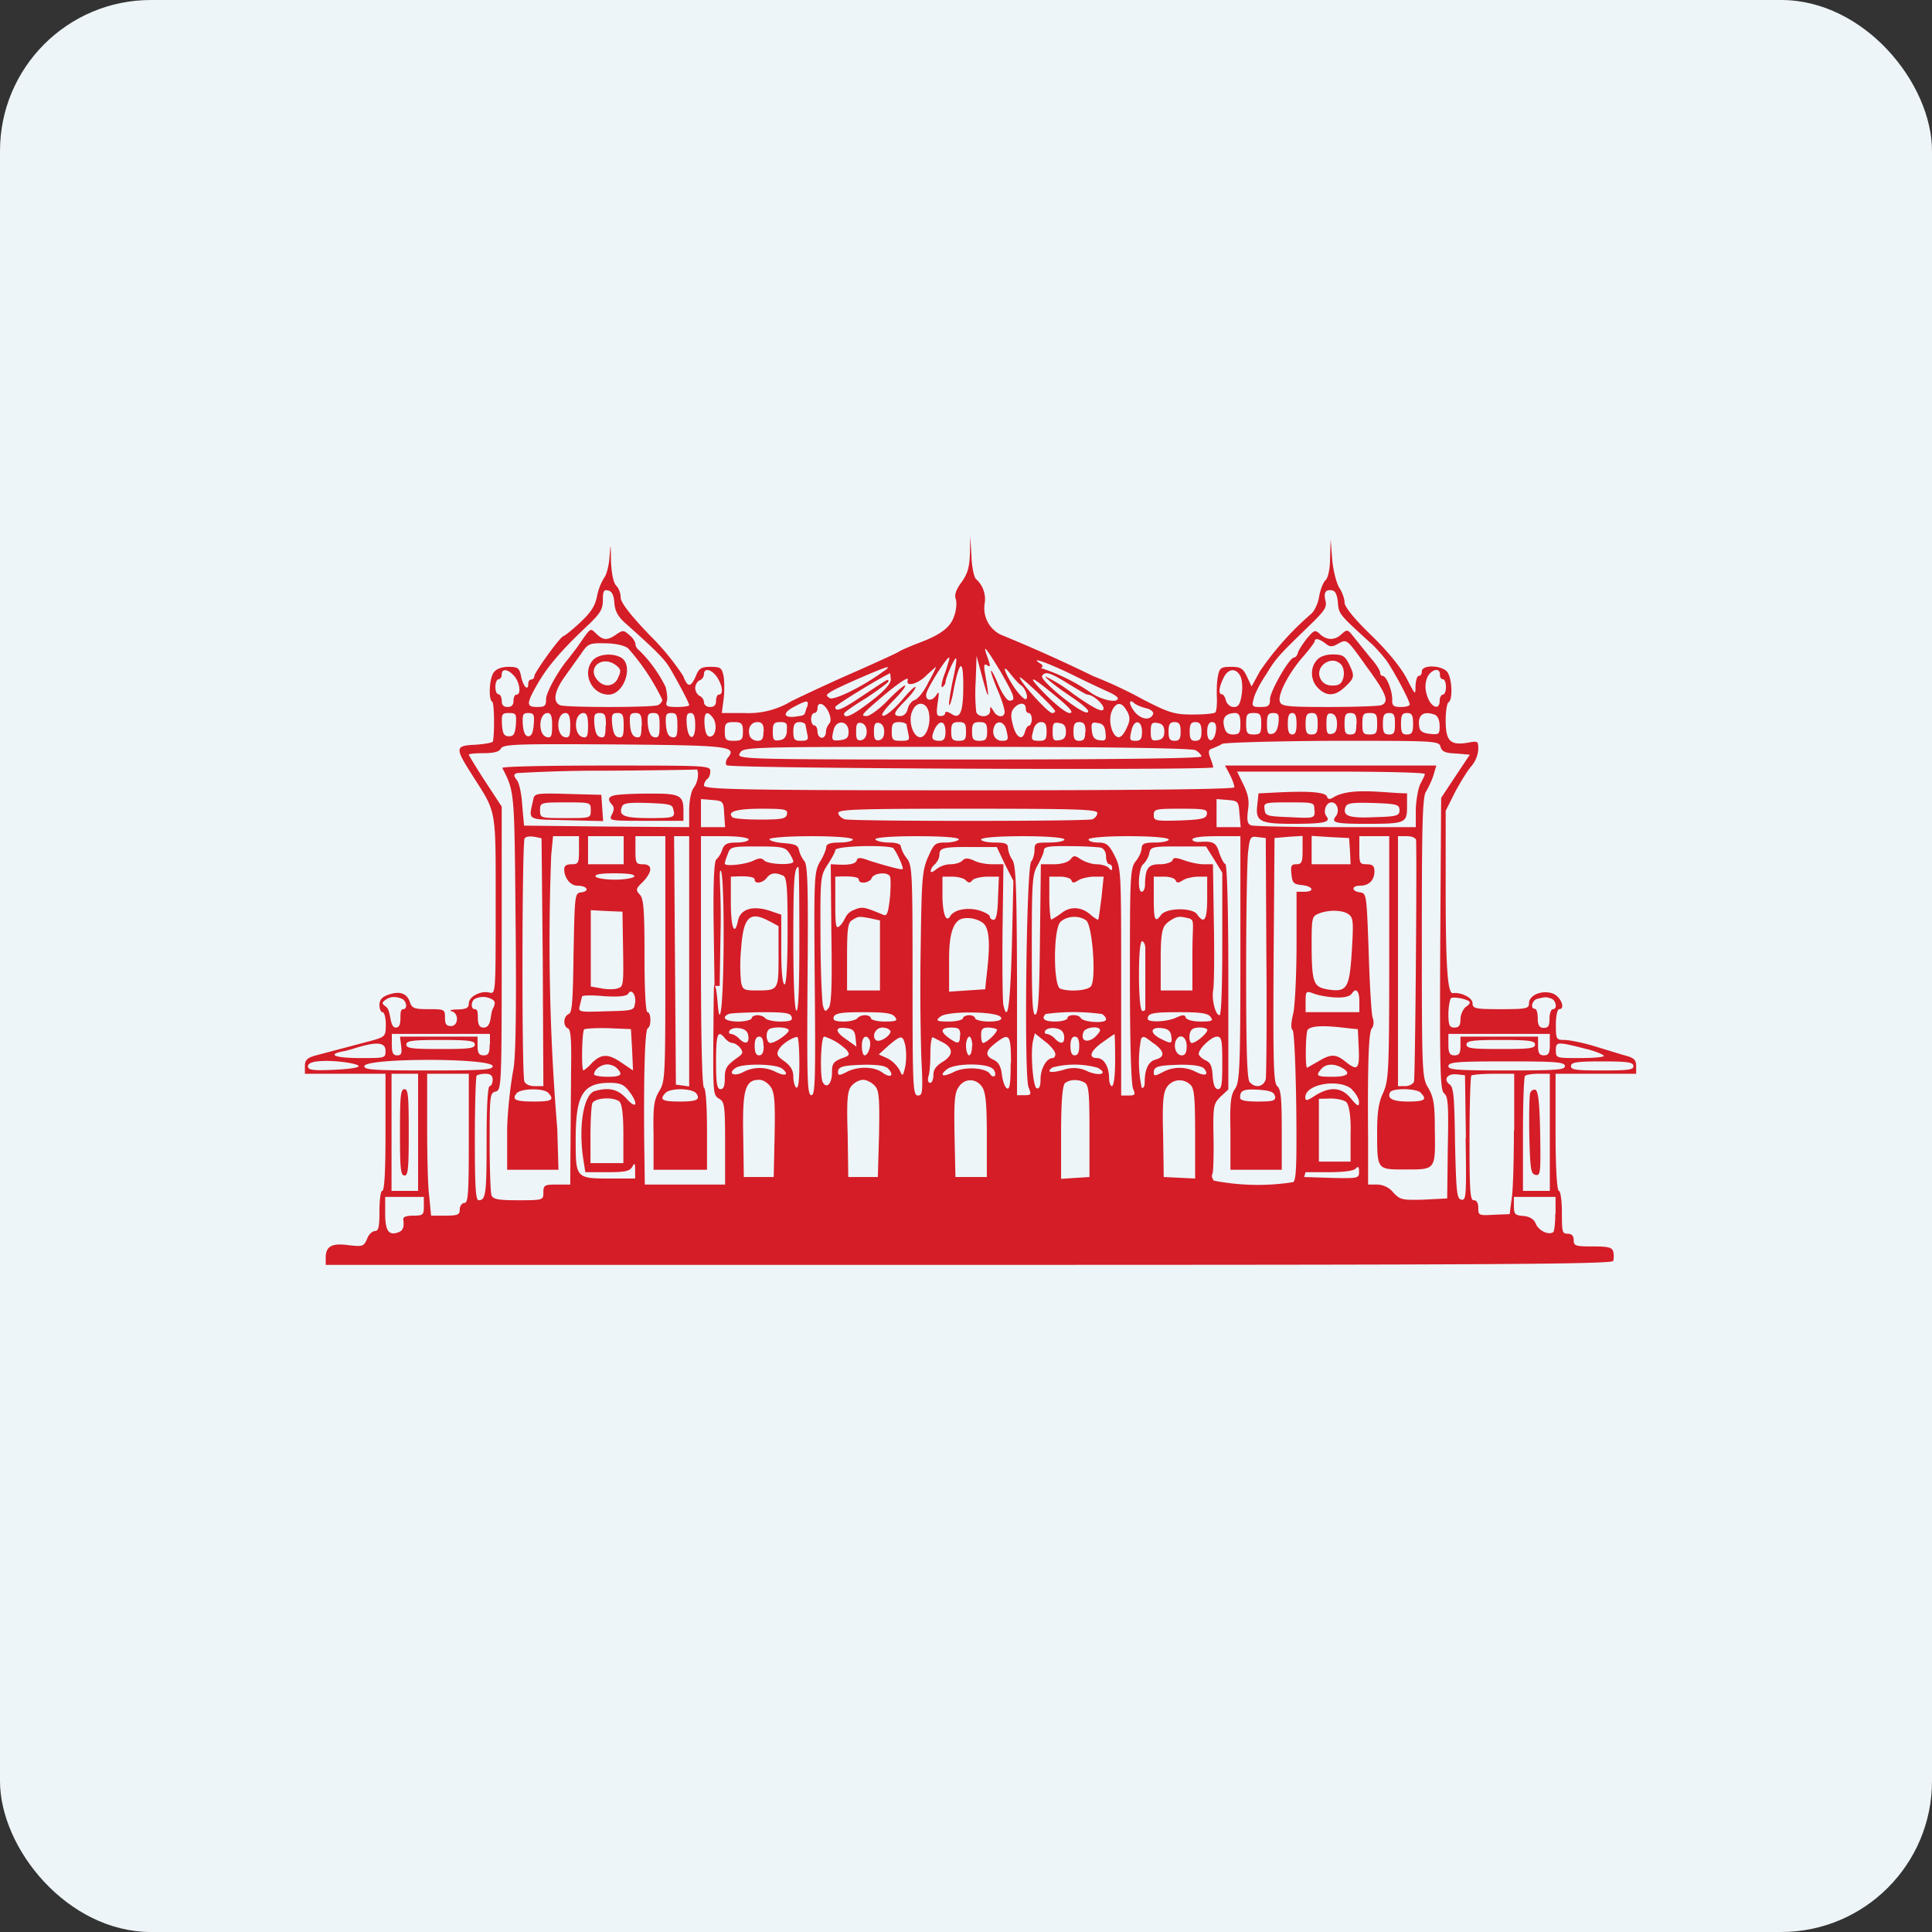
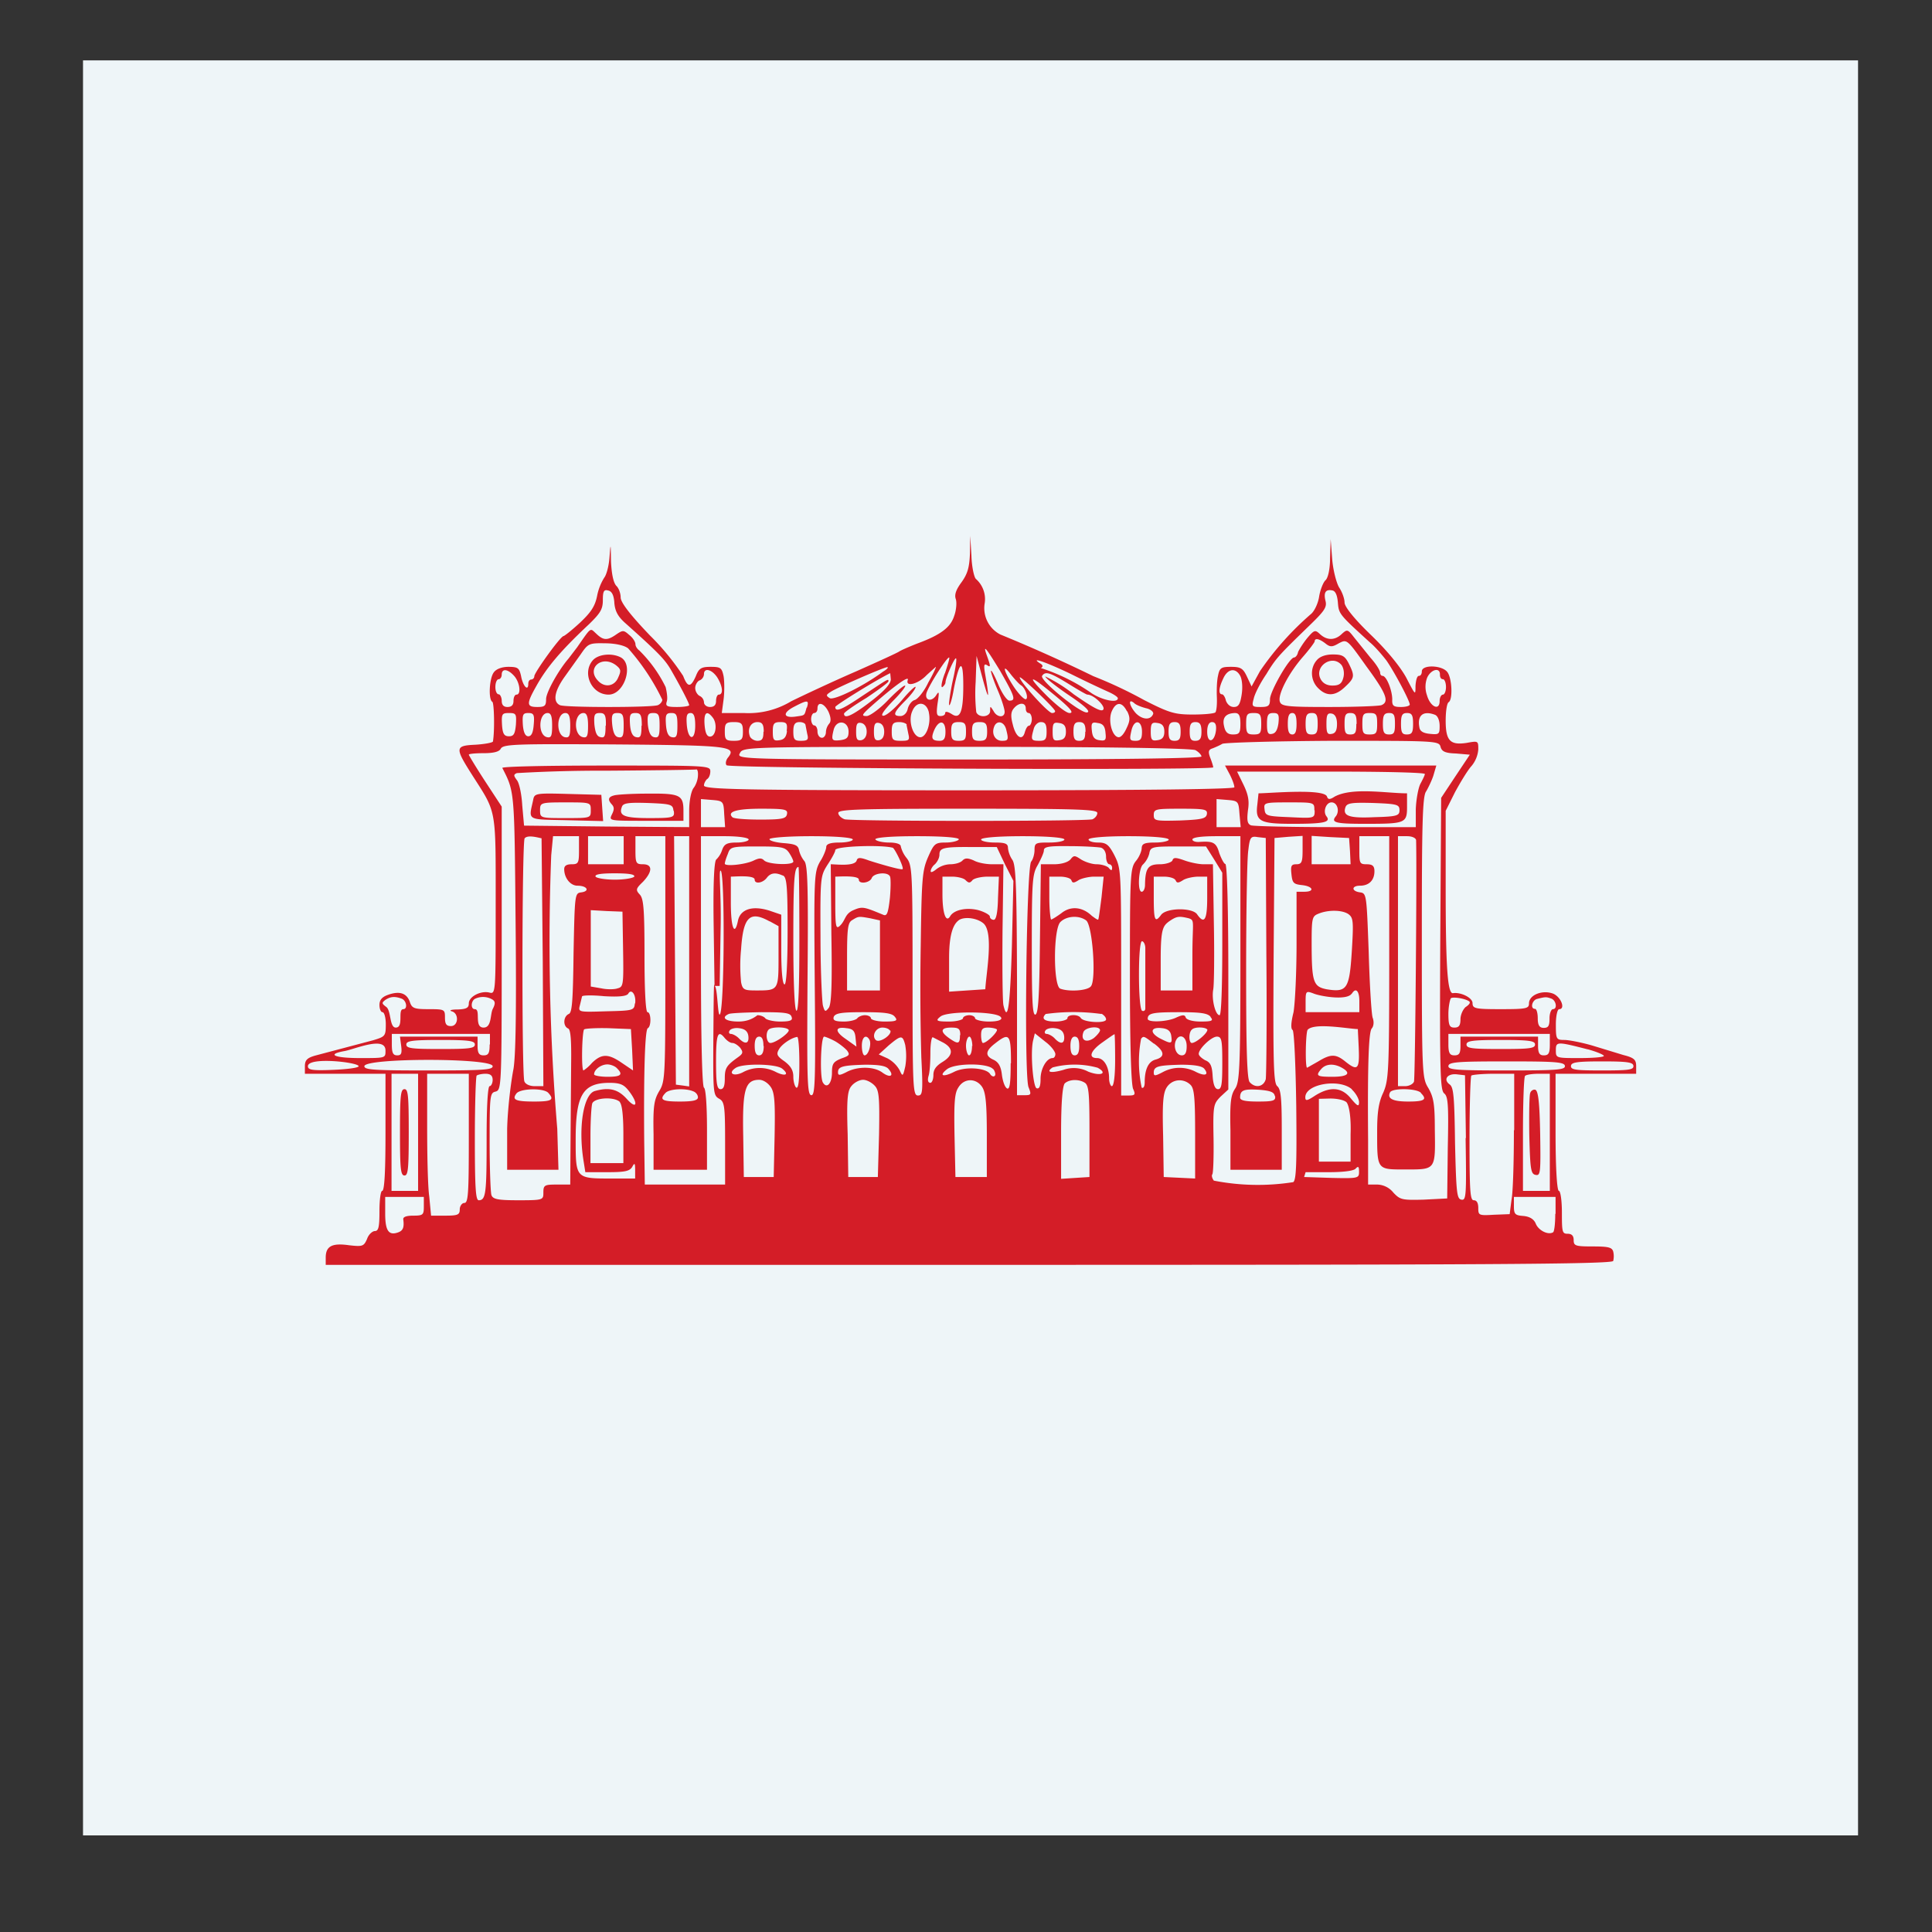
<svg xmlns="http://www.w3.org/2000/svg" width="64" height="64" viewBox="0 0 64 64">
  <rect x="0" y="0" width="64" height="64" fill="#333333" stroke="none" />
-   <rect x="0" y="0" width="64" height="64" rx="5" ry="5" fill="#eef5f8" />
  <path fill="#eef5f8" d="M 2.75,2 L 61.55,2 L 61.55,60.80 L 2.75,60.80 L 2.75,2" />
-   <path d="M 32.13,18.35 C 32.11,18.81 32.05,19.01 31.85,19.29 C 31.68,19.52 31.61,19.69 31.66,19.84 C 31.70,19.95 31.68,20.21 31.61,20.40 C 31.49,20.78 31.17,21.03 30.38,21.32 C 30.10,21.43 29.85,21.54 29.79,21.58 C 29.74,21.62 29.08,21.92 28.36,22.24 C 27.62,22.56 26.66,23.01 26.21,23.23 A 2.73,2.73 0 0,1 24.65,23.62 L 23.91,23.62 L 23.97,23.17 C 24,22.93 24,22.58 23.97,22.40 C 23.91,22.12 23.87,22.09 23.54,22.09 C 23.23,22.09 23.15,22.14 23.05,22.40 C 22.88,22.78 22.78,22.78 22.63,22.39 A 8.23,8.23 0 0,0 21.53,21.05 C 20.85,20.34 20.56,19.95 20.56,19.79 C 20.56,19.66 20.50,19.48 20.41,19.40 C 20.32,19.29 20.26,19.02 20.24,18.60 C 20.23,17.98 20.23,17.97 20.19,18.46 C 20.17,18.75 20.09,19.04 20.02,19.13 A 1.78,1.78 0 0,0 19.78,19.74 C 19.71,20.09 19.57,20.29 19.21,20.63 C 18.95,20.87 18.71,21.06 18.67,21.07 C 18.57,21.07 17.70,22.28 17.70,22.40 A 0.11,0.11 0 0,1 17.60,22.51 C 17.54,22.51 17.50,22.57 17.50,22.65 C 17.50,22.92 17.32,22.73 17.26,22.39 C 17.20,22.13 17.16,22.09 16.84,22.09 C 16.63,22.09 16.44,22.16 16.36,22.27 C 16.21,22.46 16.17,23.17 16.31,23.25 C 16.37,23.29 16.39,24.20 16.33,24.56 C 16.33,24.60 16.06,24.65 15.75,24.67 C 15.07,24.70 15.07,24.77 15.62,25.64 C 16.46,26.96 16.42,26.69 16.42,29.99 C 16.42,32.93 16.42,32.93 16.21,32.88 C 15.93,32.81 15.53,33.01 15.53,33.24 C 15.53,33.38 15.46,33.43 15.16,33.44 C 14.95,33.44 14.87,33.47 14.96,33.50 C 15.21,33.56 15.19,33.99 14.94,33.99 C 14.79,33.99 14.74,33.93 14.74,33.71 C 14.74,33.44 14.73,33.43 14.20,33.43 C 13.71,33.43 13.64,33.40 13.57,33.17 C 13.46,32.89 13.22,32.82 12.84,32.96 C 12.65,33.03 12.57,33.13 12.57,33.29 C 12.57,33.43 12.62,33.53 12.67,33.53 C 12.73,33.53 12.78,33.71 12.78,33.93 C 12.78,34.32 12.76,34.34 12.36,34.46 L 10.47,34.96 C 10.17,35.04 10.10,35.12 10.10,35.32 L 10.10,35.57 L 12.77,35.57 L 12.77,37.51 C 12.77,38.74 12.74,39.45 12.66,39.45 C 12.61,39.45 12.57,39.74 12.57,40.12 C 12.57,40.64 12.54,40.78 12.42,40.78 C 12.34,40.78 12.21,40.89 12.16,41.04 C 12.05,41.29 12.01,41.30 11.56,41.25 C 11,41.17 10.79,41.28 10.79,41.66 L 10.79,41.90 L 32.10,41.90 C 49.06,41.90 53.41,41.88 53.44,41.77 A 0.67,0.67 0 0,0 53.44,41.46 C 53.40,41.32 53.28,41.29 52.76,41.29 C 52.19,41.29 52.13,41.27 52.13,41.08 C 52.13,40.94 52.07,40.87 51.93,40.87 C 51.75,40.87 51.74,40.81 51.74,40.17 C 51.74,39.75 51.69,39.45 51.64,39.45 C 51.58,39.45 51.53,38.74 51.53,37.51 L 51.53,35.57 L 54.20,35.57 L 54.20,35.32 C 54.20,35.11 54.14,35.04 53.78,34.95 L 52.73,34.63 C 52.38,34.53 51.97,34.45 51.82,34.45 C 51.55,34.45 51.54,34.42 51.54,33.93 C 51.54,33.66 51.59,33.43 51.65,33.43 C 51.86,33.43 51.72,33.04 51.46,32.92 C 51.11,32.78 50.65,32.95 50.65,33.24 C 50.65,33.41 50.56,33.43 49.71,33.43 C 48.87,33.43 48.78,33.41 48.78,33.23 C 48.78,33.05 48.39,32.86 48.13,32.90 C 47.95,32.92 47.89,32.03 47.89,29.35 L 47.89,26.86 L 48.20,26.24 C 48.38,25.91 48.62,25.51 48.75,25.37 A 0.98,0.98 0 0,0 48.97,24.83 C 48.97,24.54 48.97,24.54 48.58,24.61 C 48.04,24.69 47.89,24.54 47.89,23.87 C 47.89,23.57 47.93,23.29 47.99,23.26 C 48.13,23.17 48.10,22.48 47.95,22.27 C 47.78,22.03 47.10,22.01 47.10,22.24 C 47.10,22.33 47.06,22.39 47,22.39 C 46.94,22.39 46.90,22.55 46.89,22.73 C 46.89,23.04 46.89,23.04 46.59,22.46 C 46.39,22.09 45.96,21.56 45.41,21.03 C 44.83,20.47 44.54,20.09 44.54,19.96 C 44.54,19.83 44.46,19.61 44.36,19.46 C 44.27,19.31 44.16,18.89 44.13,18.52 L 44.08,17.86 L 44.06,18.49 C 44.06,18.86 43.99,19.15 43.91,19.22 C 43.84,19.28 43.74,19.52 43.70,19.75 C 43.67,19.97 43.55,20.23 43.44,20.33 A 9.83,9.83 0 0,0 41.74,22.23 L 41.46,22.74 L 41.31,22.42 C 41.18,22.14 41.10,22.09 40.78,22.09 C 40.46,22.09 40.40,22.12 40.35,22.38 C 40.31,22.54 40.30,22.86 40.31,23.09 C 40.32,23.33 40.30,23.55 40.26,23.60 C 40.21,23.64 39.88,23.67 39.52,23.67 C 38.92,23.67 38.74,23.62 37.90,23.19 A 14.51,14.51 0 0,0 36.22,22.40 A 51.27,51.27 0 0,0 33.14,21.02 A 0.98,0.98 0 0,1 32.62,19.98 A 0.89,0.89 0 0,0 32.33,19.18 C 32.27,19.13 32.19,18.78 32.18,18.41 L 32.14,17.75 L 32.13,18.35 L 32.13,18.35 M 20.35,19.96 C 20.37,20.23 20.46,20.41 20.69,20.62 C 21.81,21.62 22.02,21.84 22.22,22.18 C 22.52,22.70 22.83,23.29 22.83,23.36 C 22.83,23.39 22.65,23.42 22.43,23.42 C 22.08,23.42 22.04,23.39 22.09,23.23 C 22.12,23.13 22.09,22.92 22.05,22.76 A 4.41,4.41 0 0,0 21.18,21.55 C 21.11,21.50 21.05,21.41 21.05,21.34 C 21.05,21.27 20.97,21.13 20.84,21.03 C 20.66,20.87 20.63,20.87 20.41,21.02 C 20.11,21.23 19.98,21.21 19.75,20.99 C 19.54,20.80 19.60,20.75 19.12,21.44 L 18.83,21.82 C 18.51,22.19 18.09,22.93 18.09,23.16 C 18.09,23.38 18.05,23.42 17.80,23.42 C 17.44,23.42 17.43,23.32 17.77,22.72 C 18.11,22.11 18.57,21.56 19.51,20.68 C 19.89,20.31 19.97,20.18 19.97,19.88 C 19.97,19.60 20,19.52 20.14,19.56 C 20.26,19.58 20.33,19.70 20.35,19.95 L 20.35,19.96 M 44.32,19.97 C 44.35,20.34 44.37,20.36 45.38,21.28 C 45.54,21.41 45.78,21.69 45.92,21.87 C 46.17,22.22 46.70,23.21 46.70,23.34 C 46.70,23.38 46.58,23.42 46.41,23.42 C 46.16,23.42 46.11,23.38 46.12,23.17 C 46.12,22.87 45.93,22.39 45.80,22.39 C 45.76,22.39 45.72,22.35 45.72,22.29 C 45.72,22.21 45.58,21.99 45.40,21.79 L 44.86,21.12 C 44.65,20.85 44.63,20.84 44.46,20.99 C 44.23,21.22 43.96,21.22 43.73,21.01 C 43.57,20.86 43.54,20.86 43.31,21.13 C 43.17,21.30 43.04,21.51 43,21.60 C 42.98,21.71 42.91,21.78 42.87,21.78 C 42.71,21.78 42.07,22.91 42.07,23.16 C 42.07,23.38 42.02,23.42 41.76,23.42 C 41.48,23.42 41.46,23.40 41.53,23.15 C 41.56,22.99 41.75,22.62 41.95,22.33 C 42.28,21.78 42.39,21.68 43.44,20.66 C 43.87,20.24 43.96,20.11 43.91,19.91 C 43.84,19.63 43.91,19.51 44.14,19.56 C 44.24,19.58 44.30,19.72 44.32,19.97 L 44.32,19.97 M 43.90,21.31 C 44.06,21.44 44.13,21.44 44.35,21.31 C 44.62,21.17 44.62,21.17 45.26,22.07 C 45.93,22.98 46.03,23.25 45.76,23.36 C 45.67,23.39 44.90,23.42 44.04,23.42 C 42.66,23.42 42.45,23.40 42.40,23.25 C 42.31,23.03 42.68,22.31 43.16,21.76 C 43.37,21.52 43.54,21.29 43.55,21.25 C 43.55,21.13 43.69,21.15 43.90,21.31 L 43.90,21.31 M 20.81,21.48 A 7.35,7.35 0 0,1 21.94,23.18 C 21.94,23.24 21.87,23.33 21.79,23.36 C 21.58,23.44 18.74,23.44 18.55,23.36 C 18.31,23.25 18.36,22.91 18.69,22.44 L 19.24,21.67 C 19.48,21.32 19.51,21.30 20.04,21.31 C 20.38,21.31 20.69,21.38 20.81,21.48 L 20.81,21.48 M 33.14,22.24 C 33.62,23.08 33.66,23.21 33.44,23.21 C 33.36,23.21 33.20,22.98 33.08,22.70 C 32.96,22.41 32.85,22.20 32.83,22.22 C 32.81,22.24 32.91,22.53 33.04,22.84 C 33.18,23.16 33.28,23.49 33.28,23.58 C 33.28,23.79 33.02,23.77 32.91,23.55 C 32.80,23.38 32.80,23.38 32.80,23.55 C 32.80,23.76 32.42,23.79 32.34,23.59 A 5.78,5.78 0 0,1 32.32,22.59 L 32.35,21.73 L 32.57,22.55 C 32.77,23.27 32.78,23.16 32.62,22.25 C 32.59,22.04 32.60,21.98 32.69,22.03 C 32.82,22.12 32.82,22.08 32.70,21.74 C 32.54,21.30 32.66,21.45 33.14,22.24 L 33.14,22.24 M 19.64,21.87 C 19.27,22.29 19.59,23.01 20.16,23.01 C 20.68,23.01 21,22.03 20.57,21.78 C 20.27,21.62 19.82,21.67 19.64,21.87 L 19.64,21.87 M 43.62,21.87 C 43.39,22.13 43.41,22.55 43.67,22.80 C 43.95,23.08 44.24,23.06 44.56,22.75 C 44.88,22.45 44.88,22.39 44.68,21.98 C 44.55,21.73 44.47,21.68 44.15,21.68 C 43.91,21.68 43.72,21.75 43.62,21.87 M 31.30,22.30 C 31.19,22.59 31.16,22.79 31.22,22.76 C 31.27,22.72 31.32,22.65 31.32,22.61 C 31.32,22.45 31.63,21.76 31.67,21.81 C 31.70,21.83 31.65,22.17 31.56,22.55 C 31.48,22.93 31.43,23.28 31.44,23.35 C 31.46,23.41 31.54,23.17 31.60,22.80 C 31.79,21.86 31.91,21.82 31.91,22.71 C 31.91,23.61 31.80,23.84 31.52,23.65 C 31.39,23.57 31.31,23.56 31.31,23.62 C 31.31,23.68 31.25,23.72 31.15,23.72 C 31.03,23.72 31.01,23.65 31.06,23.29 C 31.12,22.91 31.11,22.87 31,23.05 C 30.83,23.28 30.61,23.18 30.70,22.93 C 30.81,22.64 31.36,21.78 31.44,21.78 C 31.47,21.78 31.40,22.01 31.30,22.31 L 31.30,22.30 M 20.41,22.04 C 20.57,22.17 20.58,22.22 20.48,22.44 C 20.36,22.74 20.03,22.79 19.81,22.55 C 19.41,22.14 19.94,21.68 20.41,22.04 M 35.48,22.33 C 35.98,22.58 36.54,22.84 36.72,22.92 C 36.90,23 37.03,23.09 37.03,23.13 C 37.03,23.30 36.53,23.20 36.17,22.97 A 6.25,6.25 0 0,0 34.48,22.13 C 34.56,22.09 34.55,22.03 34.46,21.98 C 34.09,21.74 34.65,21.93 35.48,22.33 L 35.48,22.33 M 44.44,22.03 C 44.51,22.13 44.54,22.30 44.50,22.45 C 44.45,22.64 44.37,22.71 44.14,22.71 C 43.95,22.71 43.82,22.63 43.75,22.50 C 43.52,22.08 44.13,21.66 44.44,22.03 L 44.44,22.03 M 29.25,22.25 C 28.59,22.74 27.64,23.20 27.49,23.13 C 27.35,23.04 27.36,23.02 27.53,22.91 C 27.75,22.77 29.24,22.12 29.39,22.10 C 29.44,22.10 29.39,22.17 29.25,22.25 L 29.25,22.25 M 30.75,22.61 C 30.61,22.91 30.40,23.16 30.30,23.19 C 30.21,23.21 30.10,23.35 30.07,23.48 C 30.04,23.63 29.93,23.72 29.83,23.72 C 29.56,23.72 29.59,23.61 29.99,23.21 C 30.18,23.02 30.33,22.82 30.33,22.76 C 30.33,22.71 30.12,22.90 29.88,23.19 C 29.63,23.48 29.36,23.71 29.26,23.71 C 29.16,23.71 29.26,23.55 29.59,23.21 C 29.86,22.94 30.03,22.71 29.98,22.71 C 29.92,22.71 29.66,22.94 29.39,23.22 C 29.13,23.49 28.81,23.72 28.71,23.72 C 28.53,23.72 28.55,23.68 28.81,23.44 C 29.55,22.78 30.14,22.34 30.07,22.53 C 29.99,22.77 30.42,22.66 30.70,22.36 L 31,22.09 C 31.02,22.09 30.91,22.33 30.75,22.61 L 30.75,22.61 M 33.80,22.69 C 33.95,22.75 34.08,23.11 33.99,23.16 C 33.94,23.19 33.76,23.01 33.59,22.76 C 33.24,22.23 33.17,21.92 33.50,22.36 C 33.63,22.52 33.77,22.67 33.81,22.69 L 33.80,22.69 M 17.04,22.40 C 17.22,22.61 17.27,23.01 17.11,23.01 C 17.05,23.01 17.01,23.11 17.01,23.22 C 17.01,23.35 16.95,23.42 16.81,23.42 C 16.68,23.42 16.62,23.35 16.62,23.21 C 16.62,23.11 16.57,23 16.52,23 C 16.46,23 16.41,22.90 16.41,22.76 C 16.41,22.61 16.46,22.50 16.52,22.50 C 16.57,22.50 16.62,22.43 16.62,22.35 C 16.62,22.13 16.83,22.16 17.04,22.40 L 17.04,22.40 M 23.76,22.44 C 23.94,22.73 23.97,23.01 23.81,23.01 C 23.76,23.01 23.72,23.11 23.72,23.22 C 23.72,23.35 23.66,23.42 23.52,23.42 C 23.41,23.42 23.32,23.35 23.32,23.26 A 0.25,0.25 0 0,0 23.17,23.05 C 23.10,23.01 23.03,22.90 23.03,22.79 C 23.03,22.69 23.10,22.57 23.17,22.54 C 23.26,22.51 23.32,22.41 23.32,22.33 C 23.32,22.11 23.58,22.17 23.76,22.44 L 23.76,22.44 M 41.09,22.40 C 41.15,22.53 41.17,22.78 41.13,23.02 C 41.08,23.34 41.02,23.42 40.87,23.42 C 40.76,23.42 40.66,23.34 40.61,23.21 C 40.59,23.11 40.53,23 40.48,23 C 40.36,23 40.37,22.79 40.52,22.48 C 40.67,22.14 40.94,22.11 41.09,22.40 L 41.09,22.40 M 47.70,22.35 C 47.70,22.43 47.73,22.50 47.80,22.50 C 47.85,22.50 47.90,22.61 47.90,22.76 C 47.90,22.90 47.85,23.01 47.80,23.01 C 47.74,23.01 47.69,23.11 47.69,23.22 C 47.69,23.56 47.38,23.42 47.27,23.03 A 0.84,0.84 0 0,1 47.28,22.44 C 47.41,22.17 47.70,22.10 47.70,22.34 L 47.70,22.35 M 29.51,22.50 C 29.51,22.64 29.33,22.86 28.88,23.21 C 28.26,23.69 27.96,23.84 27.96,23.64 C 27.96,23.60 28.30,23.36 28.70,23.12 C 29.10,22.85 29.43,22.61 29.43,22.57 C 29.44,22.46 29.39,22.51 28.54,23.07 C 27.89,23.51 27.67,23.60 27.67,23.42 C 27.67,23.36 29.10,22.48 29.49,22.30 L 29.51,22.51 L 29.51,22.50 M 35.39,22.65 C 35.71,22.85 35.99,23.01 36.02,23.01 C 36.23,23.01 36.62,23.39 36.55,23.50 C 36.50,23.60 36.23,23.46 35.57,23 A 4.88,4.88 0 0,0 34.63,22.41 C 34.60,22.43 34.94,22.71 35.38,23.01 C 35.95,23.39 36.14,23.58 36.01,23.60 C 35.80,23.64 34.44,22.54 34.52,22.39 C 34.63,22.22 34.80,22.29 35.39,22.65 M 34.95,23.55 C 34.96,23.59 34.92,23.62 34.85,23.62 C 34.72,23.62 33.78,22.58 33.78,22.44 C 33.78,22.36 34.89,23.41 34.95,23.55 M 34.69,22.83 C 35.45,23.44 35.60,23.62 35.43,23.62 C 35.32,23.62 35.01,23.37 34.69,23.06 C 34.06,22.43 34.06,22.32 34.69,22.83 M 26.72,23.44 C 26.64,23.72 26.68,23.69 26.34,23.74 C 25.94,23.79 25.92,23.61 26.31,23.41 C 26.75,23.18 26.81,23.18 26.73,23.44 L 26.72,23.44 M 37.96,23.46 C 38.11,23.49 38.22,23.58 38.20,23.65 C 38.12,23.86 37.85,23.85 37.63,23.63 C 37.42,23.40 37.35,23.12 37.56,23.28 C 37.62,23.35 37.81,23.42 37.96,23.46 L 37.96,23.46 M 27.45,23.59 C 27.53,23.78 27.53,23.90 27.47,23.97 A 0.47,0.47 0 0,0 27.36,24.25 C 27.36,24.35 27.30,24.44 27.23,24.44 C 27.14,24.44 27.08,24.34 27.08,24.23 C 27.08,24.12 27.03,24.03 26.97,24.03 C 26.92,24.03 26.87,23.93 26.87,23.82 C 26.87,23.71 26.92,23.62 26.97,23.62 C 27.03,23.62 27.08,23.56 27.08,23.47 C 27.08,23.22 27.31,23.29 27.45,23.59 L 27.45,23.59 M 30.77,23.61 C 30.85,23.99 30.67,24.46 30.46,24.42 C 30.23,24.38 30.08,23.86 30.22,23.56 C 30.36,23.21 30.69,23.24 30.77,23.60 L 30.77,23.61 M 33.98,23.47 C 33.98,23.56 34.02,23.62 34.08,23.62 C 34.13,23.62 34.18,23.71 34.18,23.83 C 34.18,23.93 34.13,24.04 34.09,24.04 C 34.04,24.04 33.99,24.12 33.95,24.25 C 33.87,24.56 33.65,24.43 33.55,24 C 33.48,23.74 33.48,23.59 33.58,23.47 C 33.75,23.26 33.98,23.26 33.98,23.47 L 33.98,23.47 M 37.34,23.56 C 37.44,23.77 37.44,23.87 37.32,24.12 C 37.24,24.30 37.13,24.44 37.04,24.42 C 36.83,24.38 36.70,23.85 36.83,23.56 C 36.97,23.24 37.17,23.24 37.33,23.56 L 37.34,23.56 M 17.09,24.01 C 17.06,24.31 17.02,24.39 16.86,24.39 C 16.70,24.39 16.65,24.31 16.63,24.01 C 16.61,23.65 16.63,23.62 16.86,23.62 C 17.10,23.62 17.11,23.65 17.09,24.01 M 17.68,24.01 C 17.66,24.26 17.61,24.39 17.50,24.39 C 17.40,24.39 17.34,24.26 17.32,24.01 C 17.30,23.67 17.32,23.62 17.50,23.62 C 17.68,23.62 17.71,23.67 17.68,24.01 M 18.29,24.04 C 18.29,24.38 18.26,24.45 18.12,24.42 C 17.81,24.35 17.84,23.62 18.14,23.62 C 18.25,23.62 18.29,23.72 18.29,24.04 L 18.29,24.04 M 18.89,24.04 C 18.89,24.38 18.86,24.45 18.71,24.42 C 18.41,24.35 18.43,23.62 18.73,23.62 C 18.84,23.62 18.89,23.72 18.89,24.04 L 18.89,24.04 M 19.48,24.04 C 19.48,24.38 19.45,24.45 19.31,24.42 C 18.99,24.35 19.01,23.62 19.33,23.62 C 19.43,23.62 19.48,23.72 19.48,24.04 L 19.48,24.04 M 20.06,24.04 C 20.06,24.38 20.03,24.45 19.90,24.42 C 19.77,24.40 19.72,24.27 19.69,24 C 19.67,23.68 19.69,23.62 19.87,23.62 C 20.03,23.62 20.08,23.68 20.07,24.04 L 20.06,24.04 M 20.66,24.04 C 20.66,24.38 20.63,24.45 20.48,24.42 C 20.37,24.40 20.31,24.27 20.28,24 C 20.25,23.68 20.28,23.62 20.45,23.62 C 20.63,23.62 20.66,23.68 20.66,24.04 L 20.66,24.04 M 21.25,24.04 C 21.25,24.38 21.22,24.45 21.08,24.42 C 20.96,24.40 20.89,24.27 20.87,24 C 20.85,23.68 20.87,23.62 21.05,23.62 C 21.22,23.62 21.26,23.68 21.26,24.04 L 21.25,24.04 M 21.85,24.04 C 21.85,24.38 21.82,24.45 21.67,24.42 C 21.56,24.40 21.49,24.27 21.46,24 C 21.44,23.68 21.46,23.62 21.64,23.62 C 21.82,23.62 21.85,23.68 21.85,24.04 M 22.44,24.04 C 22.44,24.38 22.41,24.45 22.26,24.42 C 22.14,24.40 22.08,24.27 22.06,24 C 22.04,23.68 22.06,23.62 22.24,23.62 C 22.41,23.62 22.44,23.68 22.44,24.04 M 23.03,24.04 C 23.03,24.56 22.79,24.53 22.75,24 C 22.73,23.71 22.75,23.62 22.88,23.62 C 22.98,23.62 23.03,23.72 23.03,24.04 M 23.61,23.77 C 23.77,23.97 23.72,24.40 23.52,24.40 C 23.41,24.40 23.36,24.26 23.34,24.01 C 23.31,23.61 23.41,23.51 23.61,23.77 M 41.09,23.98 C 41.09,24.29 41.05,24.33 40.84,24.33 C 40.68,24.33 40.59,24.26 40.55,24.06 C 40.48,23.78 40.60,23.63 40.91,23.62 C 41.04,23.62 41.09,23.70 41.09,23.98 L 41.09,23.98 M 41.78,23.98 C 41.78,24.29 41.75,24.33 41.53,24.33 C 41.32,24.33 41.28,24.29 41.28,23.98 C 41.28,23.66 41.31,23.62 41.53,23.62 C 41.74,23.62 41.78,23.66 41.78,23.98 M 42.35,23.96 C 42.32,24.17 42.26,24.29 42.14,24.31 C 42.01,24.34 41.97,24.28 41.97,23.99 C 41.97,23.68 42.01,23.62 42.18,23.62 C 42.35,23.62 42.38,23.67 42.35,23.96 M 42.95,23.98 C 42.95,24.23 42.91,24.33 42.81,24.33 C 42.70,24.33 42.66,24.23 42.66,23.98 C 42.66,23.72 42.70,23.62 42.81,23.62 C 42.91,23.62 42.95,23.72 42.95,23.98 M 43.65,23.98 C 43.65,24.27 43.61,24.33 43.45,24.33 C 43.29,24.33 43.25,24.27 43.25,23.98 C 43.25,23.69 43.29,23.62 43.46,23.62 C 43.61,23.62 43.65,23.69 43.65,23.98 L 43.65,23.98 M 44.29,23.98 C 44.29,24.19 44.24,24.29 44.12,24.31 C 43.97,24.34 43.94,24.28 43.94,23.98 C 43.94,23.68 43.97,23.61 44.12,23.64 C 44.22,23.66 44.29,23.77 44.29,23.98 M 44.93,23.98 C 44.93,24.27 44.90,24.33 44.73,24.33 C 44.57,24.33 44.54,24.27 44.54,23.98 C 44.54,23.69 44.57,23.62 44.73,23.62 C 44.90,23.62 44.94,23.69 44.94,23.98 L 44.93,23.98 M 45.62,23.98 C 45.62,24.29 45.59,24.33 45.37,24.33 C 45.16,24.33 45.13,24.29 45.13,23.98 C 45.13,23.66 45.16,23.62 45.37,23.62 C 45.59,23.62 45.62,23.66 45.62,23.98 M 46.21,23.98 C 46.21,24.27 46.18,24.33 46.02,24.33 C 45.85,24.33 45.81,24.27 45.81,23.98 C 45.81,23.69 45.85,23.62 46.02,23.62 C 46.18,23.62 46.21,23.69 46.21,23.98 M 46.81,23.98 C 46.81,24.27 46.77,24.33 46.60,24.33 C 46.45,24.33 46.41,24.27 46.41,23.98 C 46.41,23.69 46.45,23.62 46.61,23.62 C 46.77,23.62 46.81,23.69 46.81,23.98 L 46.81,23.98 M 47.54,23.68 C 47.63,23.72 47.69,23.87 47.69,24.05 C 47.69,24.32 47.67,24.34 47.37,24.31 C 47.16,24.29 47.04,24.23 47.02,24.10 C 46.94,23.69 47.15,23.53 47.54,23.68 L 47.54,23.68 M 24.61,24.24 C 24.61,24.50 24.57,24.54 24.31,24.54 C 24.04,24.54 24.01,24.50 24.01,24.23 C 24.01,23.97 24.04,23.92 24.31,23.92 C 24.57,23.92 24.61,23.97 24.61,24.24 M 25.29,24.24 C 25.29,24.47 25.25,24.54 25.09,24.54 C 24.99,24.54 24.87,24.47 24.84,24.39 C 24.75,24.14 24.87,23.92 25.09,23.92 C 25.25,23.92 25.30,24 25.30,24.24 L 25.29,24.24 M 26.07,24.21 C 26.05,24.42 25.97,24.50 25.82,24.52 C 25.63,24.55 25.60,24.51 25.60,24.24 C 25.60,23.98 25.63,23.92 25.85,23.92 C 26.06,23.92 26.09,23.97 26.06,24.21 L 26.07,24.21 M 26.68,24 L 26.74,24.31 C 26.79,24.50 26.76,24.54 26.53,24.54 C 26.32,24.54 26.28,24.50 26.28,24.23 C 26.28,24 26.33,23.92 26.49,23.92 C 26.60,23.92 26.68,23.97 26.68,24.01 L 26.68,24 M 28.11,24.24 C 28.11,24.44 28.05,24.49 27.83,24.52 C 27.55,24.55 27.53,24.52 27.62,24.16 C 27.72,23.82 28.11,23.88 28.11,24.24 L 28.11,24.24 M 28.71,24.24 C 28.71,24.40 28.63,24.50 28.53,24.52 C 28.39,24.54 28.36,24.48 28.36,24.24 C 28.36,23.99 28.39,23.92 28.53,23.95 C 28.63,23.97 28.71,24.07 28.71,24.24 M 29.29,24.24 C 29.29,24.40 29.23,24.50 29.12,24.52 C 28.99,24.54 28.95,24.48 28.95,24.24 C 28.95,23.99 28.99,23.92 29.12,23.95 C 29.22,23.97 29.29,24.07 29.29,24.24 M 30.03,24.01 L 30.09,24.31 C 30.14,24.52 30.11,24.54 29.85,24.54 C 29.57,24.54 29.54,24.51 29.54,24.23 C 29.54,23.98 29.58,23.92 29.79,23.92 C 29.92,23.92 30.03,23.97 30.04,24.01 L 30.03,24.01 M 31.32,24.24 C 31.32,24.46 31.27,24.54 31.13,24.54 C 30.87,24.54 30.83,24.46 30.95,24.18 C 31.11,23.83 31.32,23.86 31.32,24.24 L 31.32,24.24 M 32,24.24 C 32,24.49 31.97,24.54 31.76,24.54 C 31.55,24.54 31.51,24.49 31.51,24.23 C 31.51,23.98 31.55,23.92 31.76,23.92 C 31.97,23.92 32,23.98 32,24.24 M 32.70,24.24 C 32.70,24.49 32.65,24.54 32.45,24.54 C 32.24,24.54 32.20,24.49 32.20,24.23 C 32.20,23.98 32.24,23.92 32.45,23.92 C 32.66,23.92 32.70,23.98 32.70,24.24 M 33.33,24.16 C 33.42,24.51 33.40,24.54 33.19,24.54 C 32.97,24.54 32.84,24.32 32.93,24.08 C 33.01,23.85 33.26,23.89 33.33,24.16 M 34.67,24.24 C 34.67,24.49 34.63,24.54 34.43,24.54 C 34.16,24.54 34.14,24.51 34.24,24.16 C 34.27,24.02 34.38,23.92 34.48,23.92 C 34.63,23.92 34.67,24 34.67,24.24 M 35.31,24.24 C 35.31,24.42 35.25,24.50 35.09,24.52 C 34.90,24.55 34.87,24.51 34.87,24.24 C 34.87,23.96 34.90,23.92 35.08,23.95 C 35.25,23.97 35.31,24.05 35.31,24.24 L 35.31,24.24 M 35.95,24.24 C 35.95,24.47 35.91,24.54 35.75,24.54 C 35.60,24.54 35.56,24.47 35.56,24.23 C 35.56,24 35.60,23.92 35.75,23.92 C 35.91,23.92 35.96,24 35.96,24.24 L 35.95,24.24 M 36.62,24.27 C 36.65,24.52 36.62,24.55 36.42,24.52 C 36.26,24.50 36.19,24.42 36.17,24.21 C 36.14,23.95 36.17,23.91 36.36,23.95 C 36.53,23.97 36.60,24.05 36.62,24.26 L 36.62,24.27 M 37.83,24.24 C 37.83,24.47 37.79,24.54 37.62,24.54 C 37.41,24.54 37.41,24.50 37.49,24.16 C 37.59,23.81 37.83,23.87 37.83,24.24 L 37.83,24.24 M 38.57,24.24 C 38.57,24.42 38.50,24.50 38.34,24.52 C 38.16,24.55 38.12,24.51 38.12,24.24 C 38.12,23.96 38.16,23.92 38.34,23.95 C 38.50,23.97 38.57,24.05 38.57,24.24 M 39.11,24.24 C 39.11,24.47 39.07,24.54 38.91,24.54 C 38.75,24.54 38.71,24.47 38.71,24.23 C 38.71,24 38.75,23.92 38.91,23.92 C 39.07,23.92 39.11,24 39.11,24.24 M 39.80,24.24 C 39.80,24.47 39.75,24.54 39.59,24.54 C 39.45,24.54 39.41,24.47 39.41,24.23 C 39.41,24 39.45,23.92 39.60,23.92 C 39.75,23.92 39.80,24 39.80,24.24 L 39.80,24.24 M 40.28,24.20 C 40.23,24.60 39.99,24.64 39.99,24.24 C 39.99,24.03 40.05,23.92 40.15,23.92 C 40.26,23.92 40.30,24.01 40.28,24.20 L 40.28,24.20 M 47.72,24.74 C 47.76,24.89 47.87,24.95 48.23,24.96 L 48.69,25 L 48.21,25.72 L 47.74,26.43 L 47.71,31.26 C 47.69,35.55 47.71,36.11 47.84,36.22 C 47.97,36.32 47.99,36.60 47.96,38.02 L 47.94,39.70 L 47.16,39.74 C 46.44,39.76 46.38,39.74 46.16,39.51 A 0.71,0.71 0 0,0 45.63,39.24 L 45.32,39.24 L 45.32,37.74 C 45.30,35.22 45.34,34.19 45.44,34.07 C 45.51,33.99 45.52,33.84 45.47,33.71 C 45.43,33.58 45.37,32.61 45.34,31.54 C 45.27,29.63 45.27,29.59 45.05,29.56 C 44.76,29.52 44.77,29.34 45.05,29.34 C 45.35,29.34 45.53,29.16 45.53,28.86 C 45.53,28.68 45.46,28.63 45.27,28.63 C 45.04,28.63 45.03,28.59 45.03,28.17 L 45.03,27.70 L 46.02,27.70 L 46.02,31.73 C 46.02,35.52 46,35.78 45.82,36.20 C 45.67,36.51 45.62,36.86 45.62,37.46 C 45.62,38.77 45.60,38.74 46.57,38.74 C 47.57,38.74 47.55,38.76 47.53,37.40 C 47.53,36.58 47.49,36.35 47.32,36.05 C 47.11,35.71 47.10,35.63 47.10,31.06 C 47.10,27.35 47.12,26.38 47.24,26.22 C 47.30,26.12 47.42,25.88 47.48,25.70 L 47.58,25.36 L 40.58,25.36 L 40.74,25.66 C 40.82,25.82 40.89,26 40.89,26.08 C 40.89,26.14 38.17,26.18 32.11,26.18 C 24.53,26.18 23.32,26.15 23.32,26.02 C 23.32,25.95 23.37,25.86 23.42,25.81 C 23.48,25.78 23.53,25.67 23.53,25.55 C 23.53,25.36 23.42,25.36 20.06,25.36 C 18.16,25.36 16.62,25.39 16.64,25.44 C 17.05,26.24 17.04,26.17 17.08,30.57 C 17.11,33.63 17.08,34.98 17.01,35.41 C 16.94,35.76 16.82,36.64 16.80,37.39 L 16.80,38.75 L 18.50,38.75 L 18.46,37.39 A 74.71,74.71 0 0,1 18.26,28.33 L 18.32,27.70 L 19.18,27.70 L 19.18,28.17 C 19.18,28.59 19.16,28.63 18.93,28.63 C 18.77,28.63 18.69,28.68 18.69,28.79 C 18.69,29.09 18.90,29.34 19.13,29.34 C 19.45,29.34 19.55,29.52 19.26,29.56 C 19.04,29.59 19.04,29.60 19,31.56 C 18.98,33.20 18.95,33.55 18.84,33.59 C 18.66,33.67 18.64,33.99 18.82,34.07 C 18.90,34.10 18.93,34.42 18.92,35.22 L 18.90,37.79 L 18.89,39.24 L 18.44,39.24 C 18.04,39.24 18,39.26 18,39.50 C 18,39.75 18,39.76 17.17,39.76 C 16.51,39.76 16.33,39.73 16.28,39.59 C 16.25,39.51 16.22,38.71 16.22,37.82 C 16.22,36.29 16.23,36.20 16.42,36.16 C 16.61,36.10 16.62,36.01 16.62,31.41 L 16.62,26.72 L 16.07,25.88 C 15.77,25.42 15.53,25.02 15.53,25 C 15.53,24.97 15.75,24.95 16.02,24.95 C 16.36,24.95 16.54,24.90 16.59,24.80 C 16.67,24.65 17.11,24.64 20.34,24.66 C 24.13,24.69 24.41,24.72 24.12,25.09 C 24.05,25.17 24.02,25.30 24.07,25.35 C 24.13,25.46 40.19,25.52 40.19,25.42 C 40.19,25.39 40.15,25.25 40.09,25.10 C 40.01,24.89 40.04,24.83 40.17,24.79 C 40.27,24.75 40.41,24.69 40.49,24.64 C 40.57,24.60 42.22,24.55 44.16,24.54 C 47.55,24.54 47.67,24.54 47.72,24.74 L 47.72,24.74 M 39.60,24.85 C 39.71,24.91 39.80,25.01 39.80,25.06 C 39.80,25.12 36.98,25.16 32.10,25.16 C 24.43,25.16 24.40,25.15 24.51,24.95 C 24.61,24.74 24.72,24.74 32.01,24.74 C 36.93,24.74 39.48,24.79 39.60,24.85 L 39.60,24.85 M 23.12,25.69 C 23.12,25.81 23.06,26 22.97,26.11 C 22.89,26.23 22.83,26.54 22.83,26.86 L 22.83,27.40 L 20.10,27.38 L 17.36,27.35 L 17.30,26.68 C 17.28,26.31 17.20,25.93 17.12,25.84 C 17.01,25.69 17.01,25.66 17.12,25.61 A 48.41,48.41 0 0,1 20.12,25.53 C 21.69,25.52 23.01,25.50 23.06,25.49 C 23.10,25.47 23.13,25.56 23.12,25.70 L 23.12,25.69 M 47.20,25.64 C 47.20,25.68 47.13,25.82 47.05,25.97 C 46.98,26.11 46.91,26.50 46.90,26.81 L 46.90,27.40 L 44.25,27.40 C 42.79,27.40 41.52,27.37 41.44,27.34 C 41.32,27.29 41.30,27.18 41.34,26.84 C 41.39,26.53 41.35,26.32 41.19,25.99 L 40.98,25.56 L 44.09,25.56 C 45.80,25.56 47.20,25.59 47.20,25.64 L 47.20,25.64 M 17.66,26.51 C 17.51,27.19 17.43,27.14 18.76,27.17 L 19.98,27.20 L 19.95,26.77 L 19.92,26.33 L 18.81,26.30 C 17.73,26.27 17.70,26.28 17.66,26.51 L 17.66,26.51 M 20.34,26.35 C 20.14,26.40 20.13,26.50 20.27,26.65 C 20.35,26.74 20.35,26.82 20.27,26.98 C 20.17,27.19 20.17,27.19 21.40,27.19 L 22.64,27.19 L 22.64,26.85 C 22.64,26.33 22.51,26.28 21.45,26.29 C 20.94,26.29 20.43,26.32 20.34,26.35 L 20.34,26.35 M 41.65,26.66 C 41.58,27.21 41.74,27.29 42.82,27.29 C 43.85,27.29 44.10,27.24 43.94,27.04 C 43.82,26.89 43.92,26.58 44.11,26.58 C 44.30,26.58 44.38,26.86 44.26,27.03 C 44.07,27.25 44.24,27.29 45.22,27.29 C 46.55,27.29 46.61,27.27 46.61,26.73 L 46.61,26.28 C 45.94,26.28 44.80,26.07 44.21,26.39 C 44.06,26.49 43.99,26.49 43.96,26.39 C 43.87,26.11 42.03,26.28 41.69,26.28 L 41.65,26.66 L 41.65,26.66 M 23.99,26.97 L 24.02,27.40 L 23.22,27.40 L 23.22,26.47 L 23.59,26.50 C 23.96,26.53 23.97,26.55 23.99,26.97 M 41.06,26.97 L 41.10,27.40 L 40.30,27.40 L 40.30,26.47 L 40.67,26.50 C 41.02,26.53 41.03,26.55 41.06,26.97 L 41.06,26.97 M 19.57,26.84 C 19.57,27.10 19.57,27.10 18.73,27.10 C 17.91,27.10 17.89,27.10 17.89,26.84 C 17.89,26.59 17.91,26.58 18.73,26.58 C 19.57,26.58 19.57,26.58 19.57,26.84 M 22.32,26.86 C 22.35,27.08 22.32,27.10 21.51,27.10 C 20.67,27.10 20.49,27.02 20.60,26.73 C 20.64,26.60 20.82,26.58 21.47,26.60 C 22.24,26.63 22.29,26.65 22.31,26.86 L 22.32,26.86 M 43.55,26.84 C 43.55,27.11 43.55,27.11 42.73,27.07 C 41.98,27.04 41.91,27.03 41.89,26.81 C 41.86,26.59 41.88,26.58 42.70,26.58 C 43.54,26.58 43.54,26.58 43.54,26.84 L 43.55,26.84 M 46.36,26.84 C 46.36,27.02 46.28,27.05 45.53,27.07 C 44.69,27.11 44.47,27.03 44.57,26.74 C 44.62,26.60 44.78,26.58 45.50,26.60 C 46.28,26.63 46.36,26.65 46.36,26.84 L 46.36,26.84 M 26.07,26.97 C 26.04,27.12 25.91,27.15 25.18,27.15 C 24.72,27.15 24.30,27.12 24.26,27.07 C 24.08,26.89 24.39,26.79 25.21,26.79 C 26.01,26.79 26.10,26.81 26.07,26.97 L 26.07,26.97 M 36.35,26.93 C 36.35,27.01 36.28,27.10 36.19,27.14 C 35.98,27.21 28.28,27.21 27.98,27.14 C 27.87,27.10 27.77,27.01 27.77,26.93 C 27.77,26.81 28.46,26.79 32.06,26.79 C 35.66,26.79 36.35,26.81 36.35,26.93 L 36.35,26.93 M 39.98,26.97 C 39.95,27.12 39.81,27.15 39.08,27.18 C 38.27,27.20 38.22,27.19 38.22,27 C 38.22,26.80 38.28,26.79 39.12,26.79 C 39.92,26.79 40,26.81 39.98,26.97 M 17.98,31.86 L 18,35.98 L 17.71,35.98 C 17.54,35.98 17.40,35.91 17.37,35.82 C 17.28,35.59 17.29,27.86 17.38,27.77 C 17.48,27.65 17.80,27.74 17.94,27.77 L 17.98,31.86 L 17.98,31.86 M 20.66,28.63 L 19.48,28.63 L 19.48,27.70 L 20.66,27.70 L 20.66,28.63 M 22.04,31.76 C 22.04,35.64 22.04,35.81 21.84,36.14 C 21.67,36.43 21.63,36.62 21.65,37.57 L 21.65,38.75 L 23.42,38.75 L 23.42,37.42 C 23.42,36.64 23.38,36.06 23.32,36.03 C 23.26,35.99 23.22,34.48 23.22,31.83 L 23.22,27.70 L 24.01,27.70 C 24.47,27.70 24.80,27.75 24.80,27.81 C 24.80,27.86 24.62,27.91 24.41,27.91 C 24.08,27.91 23.99,27.96 23.92,28.16 A 0.77,0.77 0 0,1 23.73,28.47 C 23.66,28.51 23.62,29.23 23.64,30.60 L 23.67,32.66 L 23.84,32.66 L 23.87,30.83 C 23.90,29.66 23.80,28.84 23.87,28.84 C 24.02,28.84 24,33.55 23.84,33.61 C 23.77,33.63 23.77,32.68 23.67,32.66 C 23.64,32.39 23.64,33.47 23.63,34.47 C 23.62,36.18 23.63,36.28 23.81,36.39 C 24,36.49 24.02,36.60 24.02,37.87 L 24.02,39.24 L 21.36,39.24 L 21.34,37.79 C 21.32,35.40 21.37,34.09 21.46,34.06 C 21.58,34 21.57,33.53 21.45,33.53 C 21.39,33.53 21.35,32.84 21.35,31.67 C 21.35,30.13 21.32,29.78 21.20,29.64 C 21.05,29.48 21.06,29.44 21.30,29.21 C 21.62,28.87 21.62,28.63 21.30,28.63 C 21.07,28.63 21.05,28.59 21.05,28.17 L 21.05,27.70 L 22.04,27.70 L 22.04,31.76 L 22.04,31.76 M 22.83,31.85 L 22.83,35.99 L 22.62,35.96 L 22.39,35.93 L 22.36,31.82 L 22.33,27.70 L 22.83,27.70 L 22.83,31.85 L 22.83,31.85 M 28.25,27.81 C 28.25,27.86 28.05,27.91 27.81,27.91 C 27.50,27.91 27.37,27.96 27.37,28.06 C 27.37,28.13 27.28,28.37 27.16,28.55 C 26.97,28.90 26.96,29.04 26.99,32.60 C 27.02,35.82 27,36.28 26.88,36.28 C 26.74,36.28 26.73,35.81 26.75,32.49 C 26.78,29.32 26.75,28.67 26.65,28.53 A 0.92,0.92 0 0,1 26.47,28.17 C 26.44,28 26.34,27.96 25.97,27.93 C 25.70,27.91 25.49,27.85 25.49,27.80 C 25.49,27.75 26.07,27.70 26.88,27.70 C 27.73,27.70 28.25,27.75 28.25,27.81 L 28.25,27.81 M 31.76,27.81 C 31.73,27.86 31.53,27.91 31.33,27.91 C 30.97,27.91 30.94,27.95 30.74,28.40 C 30.55,28.84 30.53,29.11 30.50,31.34 A 80.85,80.85 0 0,0 30.52,35.03 C 30.58,36.19 30.56,36.29 30.41,36.29 C 30.24,36.29 30.23,36.03 30.23,32.48 C 30.23,28.86 30.22,28.66 30.03,28.42 A 0.98,0.98 0 0,1 29.84,28.04 C 29.84,27.96 29.69,27.91 29.45,27.91 C 29.24,27.91 29.03,27.86 29,27.81 C 28.96,27.75 29.44,27.70 30.38,27.70 C 31.32,27.70 31.80,27.75 31.76,27.81 L 31.76,27.81 M 35.26,27.81 C 35.26,27.86 35.05,27.91 34.76,27.91 C 34.31,27.91 34.27,27.92 34.27,28.16 C 34.27,28.29 34.22,28.47 34.16,28.54 C 34,28.71 33.92,35.60 34.07,36.01 C 34.17,36.26 34.16,36.28 33.94,36.28 L 33.69,36.28 L 33.69,32.50 C 33.68,29.32 33.65,28.67 33.54,28.49 A 0.87,0.87 0 0,1 33.39,28.09 C 33.39,27.95 33.31,27.91 32.95,27.91 C 32.70,27.91 32.50,27.86 32.50,27.81 C 32.50,27.75 33.02,27.70 33.88,27.70 C 34.73,27.70 35.26,27.75 35.26,27.81 L 35.26,27.81 M 38.72,27.81 C 38.72,27.86 38.51,27.91 38.27,27.91 C 37.91,27.91 37.83,27.95 37.82,28.09 C 37.82,28.19 37.74,28.39 37.63,28.52 C 37.44,28.76 37.43,28.96 37.43,32.33 C 37.43,34.59 37.47,35.96 37.54,36.08 C 37.62,36.26 37.60,36.29 37.39,36.29 L 37.14,36.29 L 37.14,32.53 C 37.14,28.84 37.14,28.78 36.92,28.34 C 36.73,27.97 36.64,27.91 36.37,27.91 C 36.19,27.91 36.06,27.86 36.06,27.81 C 36.06,27.75 36.56,27.70 37.38,27.70 C 38.21,27.70 38.71,27.75 38.71,27.81 L 38.72,27.81 M 41.09,31.77 C 41.09,35.47 41.06,35.85 40.91,36.07 C 40.77,36.28 40.74,36.53 40.76,37.44 L 40.76,38.75 L 42.46,38.75 L 42.46,37.42 C 42.46,36.37 42.43,36.08 42.31,35.98 C 42.19,35.87 42.17,35.31 42.19,31.80 L 42.22,27.76 L 42.68,27.72 L 43.15,27.69 L 43.15,28.16 C 43.15,28.56 43.12,28.63 42.94,28.63 C 42.78,28.63 42.75,28.68 42.78,28.95 C 42.81,29.25 42.85,29.29 43.13,29.32 C 43.50,29.36 43.56,29.54 43.21,29.54 L 42.95,29.54 L 42.95,31.27 C 42.95,32.24 42.90,33.23 42.85,33.53 C 42.77,33.85 42.75,34.08 42.82,34.12 C 42.87,34.16 42.92,35.27 42.94,36.64 C 42.96,38.57 42.94,39.09 42.84,39.16 A 7.56,7.56 0 0,1 40.21,39.11 C 40.15,39.03 40.13,38.94 40.16,38.90 C 40.19,38.87 40.21,38.33 40.20,37.70 C 40.18,36.61 40.20,36.57 40.43,36.33 L 40.69,36.09 L 40.69,32.34 C 40.69,30.14 40.65,28.62 40.59,28.62 C 40.55,28.62 40.46,28.45 40.39,28.26 C 40.29,27.90 40.18,27.86 39.73,27.89 C 39.60,27.90 39.50,27.86 39.50,27.81 C 39.50,27.74 39.79,27.70 40.30,27.70 L 41.09,27.70 L 41.09,31.76 L 41.09,31.77 M 41.95,31.64 C 41.97,33.77 41.95,35.62 41.93,35.75 C 41.86,36 41.59,36.06 41.40,35.85 C 41.31,35.77 41.28,34.80 41.28,32.20 C 41.28,30.25 41.31,28.44 41.35,28.18 C 41.40,27.74 41.43,27.69 41.66,27.73 L 41.93,27.76 L 41.95,31.64 L 41.95,31.64 M 44.72,28.19 L 44.74,28.63 L 43.45,28.63 L 43.45,27.69 L 44.07,27.73 L 44.69,27.76 L 44.72,28.19 L 44.72,28.19 M 46.91,27.83 C 46.94,28.76 46.88,35.72 46.84,35.83 C 46.81,35.91 46.68,35.98 46.55,35.98 L 46.31,35.98 L 46.31,27.70 L 46.61,27.70 C 46.78,27.70 46.90,27.76 46.91,27.83 L 46.91,27.83 M 26.14,28.25 C 26.22,28.37 26.28,28.50 26.28,28.54 C 26.28,28.67 25.44,28.64 25.31,28.50 C 25.23,28.42 25.15,28.42 24.98,28.50 C 24.71,28.64 24.01,28.71 24.01,28.61 C 24.01,28.57 24.05,28.43 24.11,28.29 C 24.19,28.05 24.23,28.04 25.09,28.04 C 25.89,28.04 26.01,28.06 26.14,28.25 L 26.14,28.25 M 29.57,28.08 C 29.64,28.10 29.95,28.74 29.90,28.79 C 29.86,28.84 28.88,28.54 28.77,28.50 C 28.50,28.40 28.41,28.40 28.38,28.50 C 28.32,28.71 27.70,28.63 27.52,28.63 L 27.54,30.94 C 27.57,32.68 27.54,33.28 27.45,33.39 C 27.34,33.53 27.32,33.52 27.26,33.31 C 27.23,33.17 27.18,32.16 27.18,31.04 C 27.17,29.05 27.18,29.02 27.41,28.65 C 27.55,28.44 27.67,28.22 27.67,28.16 C 27.67,28.03 29.18,27.98 29.56,28.08 L 29.57,28.08 M 33.29,28.63 L 33.57,29.18 L 33.52,31.36 C 33.46,33.35 33.38,33.90 33.24,33.30 C 33.21,33.17 33.20,32.07 33.21,30.84 L 33.24,28.63 L 32.87,28.63 C 32.66,28.63 32.39,28.58 32.25,28.50 C 32.06,28.42 31.97,28.42 31.89,28.50 C 31.82,28.58 31.64,28.63 31.47,28.63 A 0.80,0.80 0 0,0 31.01,28.80 C 30.90,28.89 30.83,28.91 30.83,28.86 C 30.83,28.80 30.89,28.69 30.97,28.63 C 31.05,28.55 31.12,28.42 31.12,28.31 C 31.12,28.08 31.27,28.05 32.24,28.06 L 33.02,28.06 L 33.29,28.63 L 33.29,28.63 M 36.47,28.08 C 36.57,28.11 36.64,28.23 36.64,28.38 C 36.64,28.51 36.69,28.63 36.75,28.63 C 36.79,28.63 36.84,28.68 36.84,28.74 C 36.84,28.85 36.81,28.85 36.72,28.74 C 36.65,28.68 36.48,28.63 36.33,28.63 C 36.17,28.63 35.94,28.55 35.81,28.47 C 35.60,28.33 35.57,28.33 35.46,28.47 C 35.38,28.56 35.17,28.63 34.91,28.63 L 34.48,28.63 L 34.45,31.10 C 34.43,32.95 34.40,33.57 34.30,33.61 C 34.20,33.64 34.18,33.13 34.18,31.32 C 34.18,29.16 34.20,28.95 34.38,28.65 C 34.48,28.46 34.58,28.25 34.58,28.17 C 34.58,28.05 34.74,28.02 35.44,28.03 C 35.91,28.03 36.38,28.06 36.47,28.08 L 36.47,28.08 M 40.22,28.47 L 40.49,28.91 L 40.49,31.26 C 40.49,32.61 40.46,33.63 40.40,33.63 C 40.26,33.63 40.13,33.10 40.19,32.78 C 40.22,32.61 40.23,31.61 40.21,30.55 L 40.18,28.63 L 39.87,28.63 C 39.71,28.63 39.42,28.57 39.23,28.50 C 38.95,28.40 38.87,28.40 38.84,28.50 C 38.82,28.56 38.63,28.63 38.42,28.63 C 38.03,28.63 37.94,28.76 37.93,29.31 C 37.93,29.44 37.88,29.54 37.82,29.54 C 37.67,29.54 37.72,28.76 37.86,28.64 A 0.79,0.79 0 0,0 38.07,28.28 C 38.11,28.05 38.16,28.04 39.04,28.04 L 39.95,28.04 L 40.22,28.47 L 40.22,28.47 M 26.48,31.14 C 26.48,32.71 26.45,33.52 26.38,33.48 C 26.32,33.44 26.28,32.54 26.28,31.14 C 26.28,29.14 26.31,28.72 26.45,28.72 C 26.47,28.72 26.48,29.81 26.48,31.14 M 21.01,29.04 C 20.97,29.09 20.68,29.14 20.37,29.14 C 20.05,29.14 19.76,29.09 19.73,29.04 C 19.69,28.96 19.92,28.93 20.36,28.93 C 20.81,28.93 21.04,28.96 21.01,29.04 L 21.01,29.04 M 25.93,29 C 26.06,29.05 26.09,29.31 26.09,30.83 C 26.09,31.95 26.05,32.61 25.99,32.61 C 25.92,32.61 25.88,32.16 25.88,31.45 L 25.88,30.30 L 25.50,30.17 C 24.94,29.99 24.54,30.11 24.45,30.48 C 24.34,31.04 24.21,30.76 24.21,29.90 L 24.21,29.04 C 24.33,29.04 25,28.98 25,29.14 C 25,29.29 25.26,29.26 25.40,29.08 C 25.52,28.92 25.68,28.89 25.92,29 L 25.93,29 M 29.48,29.03 C 29.51,29.07 29.51,29.39 29.48,29.74 C 29.42,30.27 29.38,30.36 29.25,30.30 C 28.62,30.04 28.57,30.02 28.27,30.15 C 27.97,30.28 28.02,30.49 27.81,30.68 C 27.69,30.78 27.67,30.68 27.67,29.91 L 27.67,29.04 C 27.77,29.04 28.45,28.99 28.45,29.14 C 28.45,29.30 28.82,29.25 28.88,29.08 C 28.95,28.92 29.40,28.87 29.48,29.03 L 29.48,29.03 M 31.98,29.15 C 32.09,29.26 32.13,29.26 32.22,29.15 C 32.29,29.09 32.51,29.04 32.72,29.04 L 33.09,29.04 L 33.06,29.75 C 33.05,30.23 33,30.47 32.92,30.47 C 32.85,30.47 32.79,30.42 32.79,30.36 C 32.79,30.31 32.62,30.21 32.41,30.15 C 32.01,30.05 31.59,30.14 31.47,30.36 C 31.33,30.58 31.22,30.23 31.22,29.63 L 31.22,29.04 L 31.54,29.04 C 31.72,29.04 31.92,29.09 31.98,29.15 M 35.49,29.15 C 35.52,29.26 35.57,29.26 35.74,29.15 C 35.85,29.09 36.09,29.04 36.24,29.04 L 36.56,29.04 L 36.49,29.72 C 36.44,30.10 36.40,30.43 36.38,30.46 C 36.36,30.48 36.28,30.42 36.17,30.34 C 35.86,30.04 35.47,30 35.16,30.25 C 35.01,30.36 34.85,30.46 34.82,30.46 C 34.80,30.46 34.76,30.14 34.76,29.75 L 34.76,29.04 L 35.11,29.04 C 35.29,29.04 35.47,29.09 35.49,29.16 L 35.49,29.15 M 38.94,29.15 C 38.98,29.26 39.03,29.26 39.20,29.15 C 39.30,29.09 39.53,29.04 39.70,29.04 L 39.99,29.04 L 39.99,29.75 C 39.99,30.49 39.89,30.63 39.65,30.28 C 39.48,30.06 38.63,30.07 38.46,30.31 C 38.26,30.58 38.22,30.49 38.22,29.75 L 38.22,29.04 L 38.55,29.04 C 38.74,29.04 38.91,29.09 38.94,29.16 L 38.94,29.15 M 20.64,31.44 C 20.66,32.63 20.65,32.69 20.46,32.74 C 20.35,32.78 20.10,32.78 19.92,32.74 L 19.57,32.68 L 19.57,30.15 L 20.10,30.18 L 20.62,30.20 L 20.64,31.44 M 44.68,30.29 C 44.83,30.41 44.84,30.53 44.78,31.52 C 44.70,32.77 44.62,32.88 43.94,32.77 C 43.50,32.68 43.45,32.53 43.45,31.21 C 43.45,30.41 43.47,30.35 43.67,30.27 C 44,30.13 44.48,30.14 44.68,30.29 L 44.68,30.29 M 25.50,30.52 L 25.79,30.68 L 25.79,31.68 C 25.79,32.81 25.79,32.81 25.05,32.81 C 24.66,32.81 24.60,32.79 24.55,32.54 A 5.46,5.46 0 0,1 24.55,31.44 C 24.62,30.37 24.84,30.16 25.49,30.52 L 25.50,30.52 M 28.83,30.42 L 29.15,30.49 L 29.15,32.81 L 28.06,32.81 L 28.06,31.69 C 28.06,30.74 28.09,30.56 28.23,30.48 C 28.44,30.35 28.44,30.35 28.83,30.42 L 28.83,30.42 M 32.58,30.59 C 32.93,30.90 32.66,32.29 32.64,32.77 L 31.44,32.85 L 31.44,31.73 C 31.44,30.77 31.65,30.56 31.78,30.47 C 31.97,30.36 32.37,30.41 32.58,30.59 M 35.98,30.49 C 36.19,30.65 36.32,32.44 36.14,32.67 C 36.03,32.82 35.41,32.86 35.12,32.75 C 34.89,32.65 34.89,30.81 35.12,30.55 C 35.32,30.34 35.74,30.31 35.98,30.49 M 39.38,30.42 C 39.59,30.49 39.50,30.53 39.50,31.65 L 39.50,32.81 L 38.45,32.81 L 38.45,31.75 C 38.45,30.76 38.53,30.67 38.73,30.52 C 38.98,30.35 39.05,30.34 39.38,30.42 L 39.38,30.42 M 37.94,31.41 L 37.94,33.41 C 37.94,33.48 37.88,33.51 37.83,33.48 C 37.77,33.44 37.73,32.93 37.73,32.29 C 37.73,31.62 37.77,31.18 37.83,31.18 C 37.88,31.18 37.94,31.28 37.94,31.41 M 21.03,33.24 C 21.01,33.47 20.97,33.48 20.09,33.50 C 19.16,33.53 19.15,33.53 19.21,33.30 L 19.28,33.01 C 19.28,32.97 19.60,32.96 20.01,33 C 20.52,33.03 20.75,33 20.81,32.92 C 20.91,32.73 21.08,32.95 21.04,33.24 L 21.03,33.24 M 44.78,32.92 C 44.91,32.70 45.03,32.82 45.03,33.16 L 45.03,33.53 L 43.25,33.53 L 43.25,33.17 C 43.25,32.83 43.27,32.82 43.51,32.91 C 43.72,33 44.63,33.16 44.78,32.91 L 44.78,32.92 M 13.30,33.08 C 13.47,33.14 13.51,33.43 13.36,33.43 C 13.16,33.43 13.39,34.04 13.11,34.04 C 12.90,34.04 12.96,33.49 12.80,33.36 C 12.64,33.24 12.64,33.22 12.77,33.12 C 12.94,33.01 13.08,33 13.30,33.08 L 13.30,33.08 M 16.31,33.11 C 16.41,33.17 16.41,33.25 16.33,33.41 C 16.23,33.58 16.30,34.04 16.02,34.04 C 15.69,34.04 15.94,33.43 15.73,33.43 C 15.58,33.43 15.60,33.14 15.75,33.08 A 0.61,0.61 0 0,1 16.31,33.11 L 16.31,33.11 M 48.68,33.19 C 48.71,33.22 48.66,33.29 48.55,33.36 C 48.46,33.44 48.38,33.62 48.38,33.76 C 48.38,33.97 48.33,34.04 48.18,34.04 C 48.02,34.04 47.98,33.97 47.98,33.59 C 47.98,33.35 48.03,33.12 48.06,33.07 C 48.13,33.01 48.58,33.08 48.69,33.19 L 48.68,33.19 M 51.39,33.08 C 51.55,33.14 51.60,33.43 51.44,33.43 C 51.39,33.43 51.33,33.56 51.33,33.73 C 51.33,33.97 51.30,34.05 51.14,34.05 C 51,34.05 50.94,33.97 50.94,33.73 C 50.94,33.56 50.90,33.42 50.85,33.42 C 50.68,33.42 50.75,33.13 50.92,33.09 C 51.20,33.02 51.22,33.02 51.39,33.08 L 51.39,33.08 M 26.22,33.68 C 26.27,33.80 26.19,33.84 25.84,33.84 C 25.61,33.84 25.38,33.78 25.35,33.73 C 25.31,33.68 25.20,33.63 25.09,33.63 C 24.99,33.63 24.90,33.68 24.90,33.73 C 24.90,33.78 24.69,33.84 24.46,33.84 C 24.04,33.84 23.87,33.71 24.14,33.59 C 24.20,33.56 24.68,33.54 25.21,33.53 C 25.98,33.53 26.18,33.55 26.22,33.68 L 26.22,33.68 M 29.64,33.68 C 29.75,33.81 29.70,33.84 29.30,33.84 C 29.05,33.84 28.85,33.78 28.85,33.73 C 28.85,33.68 28.76,33.63 28.65,33.63 C 28.55,33.63 28.44,33.68 28.40,33.73 C 28.37,33.78 28.17,33.84 27.96,33.84 C 27.66,33.84 27.58,33.80 27.62,33.68 C 27.68,33.56 27.88,33.53 28.60,33.53 C 29.29,33.53 29.55,33.56 29.64,33.68 L 29.64,33.68 M 33.17,33.71 C 33.19,33.79 33.06,33.84 32.75,33.84 C 32.51,33.84 32.30,33.78 32.30,33.73 C 32.30,33.68 32.21,33.63 32.11,33.63 C 32,33.63 31.90,33.68 31.90,33.73 C 31.90,33.78 31.69,33.84 31.44,33.84 C 31.01,33.84 30.98,33.81 31.16,33.67 C 31.41,33.48 33.11,33.50 33.16,33.71 L 33.17,33.71 M 36.49,33.58 C 36.57,33.63 36.64,33.70 36.64,33.77 C 36.64,33.91 35.89,33.87 35.80,33.72 C 35.72,33.59 35.36,33.60 35.36,33.73 C 35.36,33.78 35.18,33.84 34.96,33.84 C 34.60,33.84 34.48,33.75 34.64,33.59 A 6.74,6.74 0 0,1 36.49,33.59 L 36.49,33.58 M 40.10,33.69 C 40.20,33.81 40.16,33.84 39.77,33.84 C 39.50,33.84 39.31,33.78 39.28,33.71 C 39.25,33.61 39.18,33.61 38.96,33.71 C 38.67,33.85 38.02,33.88 38.02,33.75 C 38.02,33.56 38.19,33.53 39.07,33.53 C 39.75,33.53 40,33.56 40.10,33.68 L 40.10,33.69 M 20.94,34.78 L 20.97,35.46 L 20.60,35.21 C 20.15,34.90 19.93,34.90 19.61,35.21 A 1.37,1.37 0 0,1 19.33,35.46 C 19.25,35.46 19.28,34.18 19.35,34.10 C 19.39,34.07 19.75,34.05 20.16,34.06 L 20.90,34.09 L 20.94,34.78 M 24.79,34.32 C 24.82,34.58 24.68,34.61 24.47,34.39 C 24.39,34.31 24.27,34.25 24.21,34.25 C 24.15,34.25 24.13,34.19 24.17,34.14 C 24.20,34.08 24.35,34.04 24.48,34.06 C 24.67,34.08 24.77,34.16 24.79,34.32 M 26.12,34.11 C 26.20,34.18 25.70,34.55 25.52,34.55 C 25.39,34.55 25.35,34.22 25.46,34.11 C 25.55,34.01 26.04,34.01 26.12,34.11 M 28.34,34.37 L 28.37,34.67 L 28.02,34.42 C 27.65,34.17 27.65,34 28.04,34.06 C 28.25,34.08 28.32,34.15 28.34,34.37 L 28.34,34.37 M 29.49,34.13 C 29.57,34.27 29.13,34.57 29.01,34.45 C 28.87,34.31 29.01,34.04 29.23,34.04 C 29.34,34.04 29.45,34.08 29.48,34.14 L 29.49,34.13 M 31.80,34.29 C 31.80,34.59 31.74,34.60 31.44,34.39 C 31.13,34.17 31.16,34.04 31.51,34.04 C 31.76,34.04 31.81,34.08 31.81,34.29 L 31.80,34.29 M 33.02,34.10 C 33.08,34.16 32.69,34.55 32.56,34.55 C 32.53,34.55 32.50,34.43 32.50,34.29 C 32.50,34.09 32.55,34.04 32.73,34.04 C 32.85,34.04 32.99,34.07 33.02,34.10 M 35.25,34.31 C 35.28,34.58 35.14,34.62 34.93,34.39 C 34.85,34.31 34.73,34.25 34.67,34.25 C 34.61,34.25 34.59,34.19 34.63,34.14 C 34.66,34.08 34.81,34.04 34.94,34.06 C 35.13,34.08 35.23,34.16 35.25,34.32 L 35.25,34.31 M 36.44,34.13 C 36.44,34.18 36.34,34.30 36.23,34.39 C 35.98,34.56 35.79,34.46 35.89,34.19 C 35.95,34.02 36.44,33.97 36.44,34.13 M 38.80,34.32 C 38.84,34.59 38.80,34.59 38.41,34.39 C 38.07,34.20 38.12,34.01 38.50,34.06 C 38.69,34.08 38.78,34.16 38.80,34.32 L 38.80,34.32 M 39.99,34.13 C 39.99,34.23 39.62,34.55 39.48,34.55 C 39.38,34.55 39.37,34.20 39.48,34.11 C 39.57,34 40,34.02 40,34.13 L 39.99,34.13 M 45.01,34.73 C 45.04,35.43 44.97,35.49 44.56,35.16 C 44.25,34.91 44.08,34.91 43.67,35.16 L 43.30,35.37 C 43.23,35.37 43.25,34.18 43.32,34.11 C 43.55,33.87 44.65,34.08 44.98,34.09 L 45.01,34.72 L 45.01,34.73 M 16.22,34.60 C 16.22,34.89 16.18,34.96 16.02,34.96 C 15.87,34.96 15.82,34.89 15.82,34.64 L 15.82,34.34 L 13.25,34.34 L 13.29,34.65 C 13.32,34.90 13.29,34.96 13.16,34.96 C 13.02,34.96 12.98,34.88 12.98,34.60 L 12.98,34.25 L 16.23,34.25 L 16.23,34.60 L 16.22,34.60 M 24.01,34.39 C 24.09,34.48 24.19,34.55 24.26,34.55 C 24.33,34.55 24.44,34.62 24.52,34.71 C 24.62,34.85 24.62,34.90 24.45,35.02 C 24.06,35.30 24.01,35.38 24.01,35.73 C 24.01,35.97 23.97,36.08 23.87,36.08 C 23.75,36.08 23.72,35.90 23.72,35.16 C 23.72,34.25 23.78,34.10 24.01,34.39 L 24.01,34.39 M 34.96,34.92 C 34.96,34.99 34.92,35.05 34.87,35.05 C 34.67,35.05 34.47,35.40 34.47,35.74 C 34.47,35.98 34.43,36.08 34.34,36.05 C 34.22,36.01 34.13,34.88 34.22,34.48 L 34.28,34.23 L 34.63,34.51 C 34.82,34.65 34.96,34.84 34.96,34.92 L 34.96,34.92 M 36.94,35.11 C 36.94,35.62 36.90,35.98 36.83,35.98 C 36.79,35.98 36.74,35.86 36.74,35.72 C 36.74,35.34 36.57,35.05 36.34,35.05 C 36.04,35.05 36.12,34.81 36.52,34.53 C 36.73,34.38 36.90,34.26 36.92,34.26 C 36.93,34.26 36.94,34.63 36.94,35.11 L 36.94,35.11 M 51.34,34.60 C 51.34,34.89 51.30,34.96 51.14,34.96 C 51,34.96 50.95,34.89 50.95,34.64 L 50.95,34.34 L 48.38,34.34 L 48.38,34.65 C 48.38,34.89 48.34,34.96 48.18,34.96 C 48.03,34.96 47.98,34.89 47.98,34.60 L 47.98,34.25 L 51.34,34.25 L 51.34,34.60 L 51.34,34.60 M 25.30,34.65 C 25.30,34.85 25.25,34.96 25.15,34.96 C 25.04,34.96 25,34.85 25,34.64 C 25,34.44 25.05,34.34 25.15,34.34 C 25.25,34.34 25.29,34.45 25.29,34.65 L 25.30,34.65 M 26.48,35.22 C 26.48,35.78 26.45,36.06 26.38,36.03 C 26.33,36 26.28,35.83 26.28,35.67 C 26.28,35.46 26.20,35.32 25.99,35.16 C 25.73,34.98 25.71,34.92 25.81,34.75 C 25.91,34.58 26.23,34.37 26.41,34.35 C 26.45,34.35 26.48,34.74 26.48,35.22 L 26.48,35.22 M 27.66,34.49 C 27.80,34.57 27.98,34.71 28.06,34.80 C 28.16,34.94 28.14,34.97 27.88,35.06 C 27.61,35.17 27.56,35.23 27.56,35.53 C 27.56,35.89 27.39,36.08 27.26,35.86 C 27.15,35.69 27.19,34.35 27.30,34.34 C 27.34,34.34 27.51,34.41 27.66,34.49 L 27.66,34.49 M 28.80,34.44 C 28.88,34.58 28.77,34.96 28.64,34.96 C 28.59,34.96 28.55,34.82 28.55,34.64 C 28.55,34.35 28.69,34.25 28.80,34.44 L 28.80,34.45 M 29.99,34.64 A 2.10,2.10 0 0,1 29.99,35.32 C 29.91,35.67 29.90,35.67 29.80,35.45 A 1.01,1.01 0 0,0 29.40,35.06 L 29.11,34.93 L 29.44,34.63 C 29.86,34.28 29.90,34.28 29.99,34.63 L 29.99,34.64 M 31.25,34.54 C 31.59,34.73 31.58,34.96 31.22,35.18 C 31.01,35.31 30.92,35.43 30.92,35.61 C 30.92,35.76 30.87,35.87 30.82,35.87 C 30.74,35.87 30.72,35.78 30.76,35.64 C 30.80,35.52 30.82,35.17 30.82,34.88 C 30.82,34.57 30.86,34.35 30.90,34.36 L 31.25,34.54 L 31.25,34.54 M 32.20,34.64 C 32.20,34.82 32.16,34.96 32.10,34.96 C 32.06,34.96 32,34.82 32,34.64 C 32,34.48 32.06,34.34 32.11,34.34 C 32.16,34.34 32.21,34.48 32.21,34.66 L 32.20,34.64 M 33.48,35.22 C 33.48,35.87 33.45,36.08 33.37,36.06 C 33.29,36.03 33.22,35.83 33.19,35.61 C 33.16,35.33 33.08,35.19 32.92,35.11 C 32.62,34.98 32.64,34.81 32.97,34.56 C 33.44,34.19 33.49,34.26 33.49,35.22 L 33.48,35.22 M 35.75,34.66 C 35.75,34.85 35.71,34.96 35.60,34.96 C 35.50,34.96 35.46,34.85 35.46,34.64 C 35.46,34.45 35.51,34.34 35.60,34.34 C 35.71,34.34 35.75,34.45 35.75,34.65 M 38.23,34.57 C 38.58,34.83 38.60,35.01 38.28,35.10 C 38.05,35.16 37.92,35.41 37.92,35.85 C 37.92,35.99 37.88,36.06 37.82,36.03 A 4.09,4.09 0 0,1 37.80,34.41 C 37.88,34.31 37.90,34.32 38.22,34.57 L 38.23,34.57 M 39.31,34.66 C 39.31,34.87 39.26,34.96 39.15,34.96 C 38.98,34.96 38.87,34.72 38.94,34.50 C 39.05,34.21 39.31,34.32 39.31,34.65 L 39.31,34.66 M 40.49,35.21 C 40.49,35.90 40.47,36.08 40.35,36.08 C 40.25,36.08 40.19,35.94 40.17,35.64 C 40.15,35.31 40.10,35.19 39.92,35.12 C 39.80,35.05 39.71,34.97 39.71,34.91 C 39.71,34.74 40.13,34.34 40.31,34.34 C 40.47,34.34 40.49,34.45 40.49,35.21 L 40.49,35.21 M 15.73,34.60 C 15.73,34.73 15.54,34.75 14.59,34.75 C 13.65,34.75 13.46,34.73 13.46,34.60 C 13.46,34.48 13.65,34.45 14.59,34.45 C 15.54,34.45 15.73,34.48 15.73,34.60 M 50.85,34.60 C 50.85,34.73 50.66,34.75 49.72,34.75 C 48.77,34.75 48.58,34.73 48.58,34.60 C 48.58,34.48 48.77,34.45 49.72,34.45 C 50.66,34.45 50.85,34.48 50.85,34.60 M 12.77,34.81 C 12.77,35.05 12.77,35.05 11.93,35.05 C 11.09,35.05 10.80,34.93 11.40,34.82 C 11.72,34.77 12.77,34.30 12.77,34.80 L 12.77,34.81 M 52.60,34.76 C 52.89,34.84 53.13,34.94 53.13,34.98 C 53.13,35.02 52.76,35.05 52.33,35.05 C 51.54,35.05 51.54,35.05 51.54,34.79 C 51.54,34.50 51.58,34.50 52.59,34.76 L 52.60,34.76 M 11.88,35.32 C 11.88,35.37 11.52,35.42 11.04,35.44 C 10.33,35.47 10.20,35.44 10.20,35.32 C 10.20,35 11.88,35.19 11.88,35.32 M 16.32,35.32 C 16.32,35.44 16.02,35.46 14.19,35.46 C 12.38,35.46 12.07,35.44 12.07,35.32 C 12.07,35.04 16.32,35.04 16.32,35.32 M 51.84,35.32 C 51.84,35.44 51.55,35.46 49.92,35.46 C 48.27,35.46 47.98,35.44 47.98,35.32 C 47.98,35.18 48.27,35.16 49.92,35.16 C 51.55,35.16 51.84,35.18 51.84,35.32 M 54.11,35.32 C 54.11,35.44 53.93,35.46 53.07,35.46 C 52.22,35.46 52.04,35.44 52.04,35.32 C 52.04,35.19 52.22,35.16 53.07,35.16 C 53.93,35.16 54.11,35.19 54.11,35.32 M 20.44,35.39 C 20.65,35.60 20.57,35.67 20.13,35.67 C 19.88,35.67 19.68,35.63 19.68,35.59 C 19.68,35.43 19.91,35.26 20.12,35.26 C 20.23,35.26 20.38,35.32 20.44,35.39 L 20.44,35.39 M 25.91,35.40 C 26.16,35.60 26.02,35.67 25.70,35.51 A 1.16,1.16 0 0,0 24.61,35.52 C 24.30,35.68 24.09,35.55 24.38,35.37 C 24.63,35.22 25.71,35.24 25.91,35.40 L 25.91,35.40 M 29.44,35.42 C 29.63,35.64 29.49,35.72 29.23,35.53 C 28.95,35.32 28.39,35.32 28.03,35.52 C 27.81,35.63 27.76,35.63 27.76,35.52 C 27.76,35.33 27.92,35.29 28.66,35.27 C 29.14,35.27 29.36,35.31 29.44,35.42 L 29.44,35.42 M 32.91,35.42 C 32.97,35.51 32.99,35.61 32.95,35.64 C 32.92,35.68 32.84,35.65 32.80,35.58 C 32.67,35.37 31.96,35.32 31.60,35.51 C 31.24,35.69 31.09,35.64 31.37,35.42 C 31.64,35.21 32.74,35.21 32.90,35.42 L 32.91,35.42 M 36.36,35.37 C 36.71,35.56 36.46,35.66 36.05,35.50 A 1.02,1.02 0 0,0 35.23,35.44 C 34.81,35.56 34.63,35.52 34.87,35.36 A 2.87,2.87 0 0,1 36.36,35.37 L 36.36,35.37 M 39.89,35.40 C 40.06,35.61 39.92,35.66 39.62,35.51 A 1.16,1.16 0 0,0 38.51,35.52 C 38.26,35.65 38.22,35.65 38.22,35.53 C 38.22,35.32 38.38,35.29 39.12,35.27 C 39.55,35.27 39.81,35.31 39.89,35.40 L 39.89,35.40 M 44.45,35.37 C 44.77,35.55 44.66,35.67 44.14,35.67 C 43.62,35.67 43.57,35.64 43.77,35.41 C 43.92,35.24 44.18,35.22 44.45,35.37 M 13.85,37.51 L 13.85,39.45 L 12.97,39.45 L 12.97,35.57 L 13.85,35.57 L 13.85,37.51 M 15.53,37.72 C 15.53,39.55 15.51,39.85 15.38,39.85 C 15.30,39.85 15.23,39.96 15.23,40.06 C 15.23,40.24 15.17,40.27 14.75,40.27 L 14.28,40.27 L 14.22,39.64 C 14.17,39.30 14.15,38.24 14.15,37.29 L 14.15,35.57 L 15.53,35.57 L 15.53,37.71 L 15.53,37.72 M 16.32,35.77 C 16.32,35.88 16.27,35.98 16.22,35.98 C 16.16,35.98 16.12,36.62 16.12,37.70 C 16.12,39.51 16.10,39.76 15.86,39.76 C 15.76,39.76 15.73,39.39 15.73,37.73 C 15.73,36.62 15.76,35.67 15.79,35.63 C 15.83,35.60 15.96,35.57 16.08,35.57 C 16.25,35.57 16.32,35.63 16.32,35.78 L 16.32,35.77 M 48.55,37.70 C 48.58,39.63 48.57,39.77 48.41,39.74 C 48.26,39.71 48.24,39.53 48.20,37.88 C 48.18,36.32 48.15,36.03 48.03,35.93 C 47.79,35.76 47.95,35.55 48.27,35.59 L 48.53,35.62 L 48.56,37.70 L 48.55,37.70 M 50.15,37.44 C 50.15,38.46 50.12,39.51 50.07,39.75 L 50.01,40.22 L 49.49,40.24 C 48.99,40.27 48.97,40.26 48.97,40.02 C 48.97,39.85 48.92,39.76 48.82,39.76 C 48.70,39.76 48.68,39.46 48.68,37.73 C 48.68,36.62 48.71,35.67 48.74,35.63 C 48.78,35.60 49.12,35.57 49.49,35.57 L 50.16,35.57 L 50.16,37.44 L 50.15,37.44 M 51.34,37.51 L 51.34,39.45 L 50.45,39.45 L 50.45,37.57 C 50.45,36.55 50.48,35.68 50.52,35.64 C 50.56,35.60 50.76,35.57 50.97,35.57 L 51.34,35.57 L 51.34,37.51 M 25.54,36.02 C 25.66,36.21 25.68,36.52 25.66,37.63 L 25.63,38.99 L 24.64,38.99 L 24.62,37.63 C 24.59,36.10 24.68,35.77 25.15,35.77 C 25.28,35.77 25.44,35.87 25.54,36.02 M 28.98,35.97 C 29.12,36.12 29.14,36.36 29.12,37.57 L 29.08,38.99 L 28.10,38.99 L 28.08,37.57 C 28.04,36.36 28.08,36.12 28.21,35.97 C 28.30,35.86 28.47,35.77 28.59,35.77 C 28.71,35.77 28.88,35.86 28.98,35.97 L 28.98,35.97 M 32.53,36 C 32.65,36.18 32.69,36.52 32.69,37.64 L 32.69,38.99 L 31.65,38.99 L 31.62,37.63 C 31.60,36.52 31.62,36.21 31.75,36.02 C 31.94,35.71 32.33,35.71 32.53,36 M 35.94,35.87 C 36.07,35.96 36.09,36.25 36.09,37.48 L 36.09,38.99 L 35.15,39.05 L 35.15,37.53 C 35.15,36.48 35.20,35.98 35.27,35.89 C 35.42,35.75 35.74,35.74 35.94,35.87 L 35.94,35.87 M 39.44,35.94 C 39.56,36.06 39.59,36.36 39.59,37.57 L 39.59,39.04 L 38.55,38.99 L 38.53,37.63 C 38.50,36.52 38.53,36.21 38.65,36.02 C 38.83,35.74 39.21,35.71 39.44,35.94 L 39.44,35.94 M 20.84,36.15 C 21.16,36.57 21.09,36.77 20.76,36.40 C 20.47,36.08 20.18,36.01 19.71,36.14 C 19.33,36.24 19.15,37.33 19.33,38.45 L 19.39,38.83 L 20.12,38.83 C 20.69,38.83 20.85,38.80 20.94,38.66 C 21.02,38.51 21.04,38.52 21.04,38.76 L 21.04,39.04 L 20.25,39.04 C 19.07,39.04 19.07,39.04 19.07,37.75 C 19.07,36.28 19.30,35.88 20.17,35.87 C 20.56,35.87 20.67,35.93 20.84,36.15 L 20.84,36.15 M 44.78,36.09 C 44.92,36.22 45.02,36.41 45.02,36.51 C 45.02,36.67 44.97,36.65 44.76,36.40 C 44.45,36.01 44.07,35.98 43.57,36.29 C 43.30,36.47 43.24,36.48 43.24,36.35 C 43.24,35.90 44.39,35.72 44.79,36.09 L 44.78,36.09 M 13.25,37.51 C 13.25,38.71 13.27,38.94 13.40,38.94 C 13.52,38.94 13.54,38.71 13.54,37.51 C 13.54,36.30 13.52,36.08 13.40,36.08 C 13.27,36.08 13.25,36.30 13.25,37.51 M 18.16,36.20 C 18.37,36.43 18.29,36.49 17.70,36.49 C 17.07,36.49 16.95,36.43 17.11,36.22 C 17.25,36.05 18.01,36.04 18.16,36.20 M 22.96,36.15 C 23.05,36.18 23.12,36.27 23.12,36.35 C 23.12,36.45 22.96,36.49 22.52,36.49 C 21.93,36.49 21.83,36.43 22.05,36.20 C 22.18,36.07 22.70,36.04 22.96,36.15 M 42.24,36.31 C 42.26,36.46 42.19,36.49 41.67,36.49 C 41.24,36.49 41.08,36.45 41.08,36.36 C 41.08,36.11 41.20,36.07 41.71,36.10 C 42.09,36.13 42.21,36.18 42.23,36.31 L 42.24,36.31 M 47.07,36.21 C 47.28,36.42 47.20,36.49 46.65,36.49 C 46.13,36.49 45.94,36.39 46.05,36.18 C 46.14,36.04 46.92,36.05 47.07,36.20 L 47.07,36.21 M 50.69,36.21 C 50.66,36.28 50.65,36.91 50.66,37.62 C 50.69,38.74 50.71,38.89 50.87,38.92 C 51.03,38.95 51.04,38.86 51.02,37.55 C 51,36.55 50.96,36.14 50.86,36.10 C 50.80,36.08 50.71,36.13 50.69,36.21 L 50.69,36.21 M 20.53,36.51 C 20.61,36.59 20.65,36.98 20.65,37.58 L 20.65,38.53 L 19.56,38.53 L 19.56,37.62 C 19.56,37.12 19.59,36.64 19.62,36.55 C 19.70,36.36 20.36,36.32 20.54,36.51 L 20.53,36.51 M 44.61,36.52 C 44.69,36.63 44.76,37 44.74,37.57 L 44.74,38.48 L 43.69,38.48 L 43.69,36.40 L 44.07,36.39 C 44.32,36.39 44.55,36.45 44.61,36.52 L 44.61,36.52 M 44.02,38.83 C 44.48,38.83 44.82,38.79 44.90,38.72 C 45,38.61 45.02,38.65 45.02,38.82 C 45.02,39.03 44.99,39.04 44.11,39.02 L 43.20,38.99 L 43.25,38.83 L 44.02,38.83 M 14.04,39.96 C 14.04,40.24 14.02,40.27 13.69,40.27 C 13.47,40.27 13.34,40.31 13.36,40.40 C 13.39,40.64 13.36,40.76 13.20,40.82 C 12.88,40.94 12.76,40.78 12.76,40.20 L 12.76,39.65 L 14.04,39.65 L 14.04,39.97 L 14.04,39.96 M 51.52,40.21 C 51.52,40.52 51.49,40.79 51.45,40.82 C 51.29,40.92 50.98,40.77 50.88,40.55 C 50.82,40.39 50.68,40.30 50.46,40.28 C 50.19,40.26 50.15,40.22 50.15,39.96 L 50.15,39.65 L 51.53,39.65 L 51.53,40.21 L 51.52,40.21" fill="#d41d27" />
+   <path d="M 32.13,18.35 C 32.11,18.81 32.05,19.01 31.85,19.29 C 31.68,19.52 31.61,19.69 31.66,19.84 C 31.70,19.95 31.68,20.21 31.61,20.40 C 31.49,20.78 31.17,21.03 30.38,21.32 C 30.10,21.43 29.85,21.54 29.79,21.58 C 29.74,21.62 29.08,21.92 28.36,22.24 C 27.62,22.56 26.66,23.01 26.21,23.23 A 2.73,2.73 0 0,1 24.65,23.62 L 23.91,23.62 L 23.97,23.17 C 24,22.93 24,22.58 23.97,22.40 C 23.91,22.12 23.87,22.09 23.54,22.09 C 23.23,22.09 23.15,22.14 23.05,22.40 C 22.88,22.78 22.78,22.78 22.63,22.39 A 8.23,8.23 0 0,0 21.53,21.05 C 20.85,20.34 20.56,19.95 20.56,19.79 C 20.56,19.66 20.50,19.48 20.41,19.40 C 20.32,19.29 20.26,19.02 20.24,18.60 C 20.23,17.98 20.23,17.97 20.19,18.46 C 20.17,18.75 20.09,19.04 20.02,19.13 A 1.78,1.78 0 0,0 19.78,19.74 C 19.71,20.09 19.57,20.29 19.21,20.63 C 18.95,20.87 18.71,21.06 18.67,21.07 C 18.57,21.07 17.70,22.28 17.70,22.40 A 0.11,0.11 0 0,1 17.60,22.51 C 17.54,22.51 17.50,22.57 17.50,22.65 C 17.50,22.92 17.32,22.73 17.26,22.39 C 17.20,22.13 17.16,22.09 16.84,22.09 C 16.63,22.09 16.44,22.16 16.36,22.27 C 16.21,22.46 16.17,23.17 16.31,23.25 C 16.37,23.29 16.39,24.20 16.33,24.56 C 16.33,24.60 16.06,24.65 15.75,24.67 C 15.07,24.70 15.07,24.77 15.62,25.64 C 16.46,26.96 16.42,26.69 16.42,29.99 C 16.42,32.93 16.42,32.93 16.21,32.88 C 15.93,32.81 15.53,33.01 15.53,33.24 C 15.53,33.38 15.46,33.43 15.16,33.44 C 14.95,33.44 14.87,33.47 14.96,33.50 C 15.21,33.56 15.19,33.99 14.94,33.99 C 14.79,33.99 14.74,33.93 14.74,33.71 C 14.74,33.44 14.73,33.43 14.20,33.43 C 13.71,33.43 13.64,33.40 13.57,33.17 C 13.46,32.89 13.22,32.82 12.84,32.96 C 12.65,33.03 12.57,33.13 12.57,33.29 C 12.57,33.43 12.62,33.53 12.67,33.53 C 12.73,33.53 12.78,33.71 12.78,33.93 C 12.78,34.32 12.76,34.34 12.36,34.46 L 10.47,34.96 C 10.17,35.04 10.10,35.12 10.10,35.32 L 10.10,35.57 L 12.77,35.57 L 12.77,37.51 C 12.77,38.74 12.74,39.45 12.66,39.45 C 12.61,39.45 12.57,39.74 12.57,40.12 C 12.57,40.64 12.54,40.78 12.42,40.78 C 12.34,40.78 12.21,40.89 12.16,41.04 C 12.05,41.29 12.01,41.30 11.56,41.25 C 11,41.17 10.79,41.28 10.79,41.66 L 10.79,41.90 L 32.10,41.90 C 49.06,41.90 53.41,41.88 53.44,41.77 A 0.67,0.67 0 0,0 53.44,41.46 C 53.40,41.32 53.28,41.29 52.76,41.29 C 52.19,41.29 52.13,41.27 52.13,41.08 C 52.13,40.94 52.07,40.87 51.93,40.87 C 51.75,40.87 51.74,40.81 51.74,40.17 C 51.74,39.75 51.69,39.45 51.64,39.45 C 51.58,39.45 51.53,38.74 51.53,37.51 L 51.53,35.57 L 54.20,35.57 L 54.20,35.32 C 54.20,35.11 54.14,35.04 53.78,34.95 L 52.73,34.63 C 52.38,34.53 51.97,34.45 51.82,34.45 C 51.55,34.45 51.54,34.42 51.54,33.93 C 51.54,33.66 51.59,33.43 51.65,33.43 C 51.86,33.43 51.72,33.04 51.46,32.92 C 51.11,32.78 50.65,32.95 50.65,33.24 C 50.65,33.41 50.56,33.43 49.71,33.43 C 48.87,33.43 48.78,33.41 48.78,33.23 C 48.78,33.05 48.39,32.86 48.13,32.90 C 47.95,32.92 47.89,32.03 47.89,29.35 L 47.89,26.86 L 48.20,26.24 C 48.38,25.91 48.62,25.51 48.75,25.37 A 0.98,0.98 0 0,0 48.97,24.83 C 48.97,24.54 48.97,24.54 48.58,24.61 C 48.04,24.69 47.89,24.54 47.89,23.87 C 47.89,23.57 47.93,23.29 47.99,23.26 C 48.13,23.17 48.10,22.48 47.95,22.27 C 47.78,22.03 47.10,22.01 47.10,22.24 C 47.10,22.33 47.06,22.39 47,22.39 C 46.94,22.39 46.90,22.55 46.89,22.73 C 46.89,23.04 46.89,23.04 46.59,22.46 C 46.39,22.09 45.96,21.56 45.41,21.03 C 44.83,20.47 44.54,20.09 44.54,19.96 C 44.54,19.83 44.46,19.61 44.36,19.46 C 44.27,19.31 44.16,18.89 44.13,18.52 L 44.08,17.86 L 44.06,18.49 C 44.06,18.86 43.99,19.15 43.91,19.22 C 43.84,19.28 43.74,19.52 43.70,19.75 C 43.67,19.97 43.55,20.23 43.44,20.33 A 9.83,9.83 0 0,0 41.74,22.23 L 41.46,22.74 L 41.31,22.42 C 41.18,22.14 41.10,22.09 40.78,22.09 C 40.46,22.09 40.40,22.12 40.35,22.38 C 40.31,22.54 40.30,22.86 40.31,23.09 C 40.32,23.33 40.30,23.55 40.26,23.60 C 40.21,23.64 39.88,23.67 39.52,23.67 C 38.92,23.67 38.74,23.62 37.90,23.19 A 14.51,14.51 0 0,0 36.22,22.40 A 51.27,51.27 0 0,0 33.14,21.02 A 0.98,0.98 0 0,1 32.62,19.98 A 0.89,0.89 0 0,0 32.33,19.18 C 32.27,19.13 32.19,18.78 32.18,18.41 L 32.14,17.75 L 32.13,18.35 L 32.13,18.35 M 20.35,19.96 C 20.37,20.23 20.46,20.41 20.69,20.62 C 21.81,21.62 22.02,21.84 22.22,22.18 C 22.52,22.70 22.83,23.29 22.83,23.36 C 22.83,23.39 22.65,23.42 22.43,23.42 C 22.08,23.42 22.04,23.39 22.09,23.23 C 22.12,23.13 22.09,22.92 22.05,22.76 A 4.41,4.41 0 0,0 21.18,21.55 C 21.11,21.50 21.05,21.41 21.05,21.34 C 21.05,21.27 20.97,21.13 20.84,21.03 C 20.66,20.87 20.63,20.87 20.41,21.02 C 20.11,21.23 19.98,21.21 19.75,20.99 C 19.54,20.80 19.60,20.75 19.12,21.44 L 18.83,21.82 C 18.51,22.19 18.09,22.93 18.09,23.16 C 18.09,23.38 18.05,23.42 17.80,23.42 C 17.44,23.42 17.43,23.32 17.77,22.72 C 18.11,22.11 18.57,21.56 19.51,20.68 C 19.89,20.31 19.97,20.18 19.97,19.88 C 19.97,19.60 20,19.52 20.14,19.56 C 20.26,19.58 20.33,19.70 20.35,19.95 L 20.35,19.96 M 44.32,19.97 C 44.35,20.34 44.37,20.36 45.38,21.28 C 45.54,21.41 45.78,21.69 45.92,21.87 C 46.17,22.22 46.70,23.21 46.70,23.34 C 46.70,23.38 46.58,23.42 46.41,23.42 C 46.16,23.42 46.11,23.38 46.12,23.17 C 46.12,22.87 45.93,22.39 45.80,22.39 C 45.76,22.39 45.72,22.35 45.72,22.29 C 45.72,22.21 45.58,21.99 45.40,21.79 L 44.86,21.12 C 44.65,20.85 44.63,20.84 44.46,20.99 C 44.23,21.22 43.96,21.22 43.73,21.01 C 43.57,20.86 43.54,20.86 43.31,21.13 C 43.17,21.30 43.04,21.51 43,21.60 C 42.98,21.71 42.91,21.78 42.87,21.78 C 42.71,21.78 42.07,22.91 42.07,23.16 C 42.07,23.38 42.02,23.42 41.76,23.42 C 41.48,23.42 41.46,23.40 41.53,23.15 C 41.56,22.99 41.75,22.62 41.95,22.33 C 42.28,21.78 42.39,21.68 43.44,20.66 C 43.87,20.24 43.96,20.11 43.91,19.91 C 43.84,19.63 43.91,19.51 44.14,19.56 C 44.24,19.58 44.30,19.72 44.32,19.97 L 44.32,19.97 M 43.90,21.31 C 44.06,21.44 44.13,21.44 44.35,21.31 C 44.62,21.17 44.62,21.17 45.26,22.07 C 45.93,22.98 46.03,23.25 45.76,23.36 C 45.67,23.39 44.90,23.42 44.04,23.42 C 42.66,23.42 42.45,23.40 42.40,23.25 C 42.31,23.03 42.68,22.31 43.16,21.76 C 43.37,21.52 43.54,21.29 43.55,21.25 C 43.55,21.13 43.69,21.15 43.90,21.31 L 43.90,21.31 M 20.81,21.48 A 7.35,7.35 0 0,1 21.94,23.18 C 21.94,23.24 21.87,23.33 21.79,23.36 C 21.58,23.44 18.74,23.44 18.55,23.36 C 18.31,23.25 18.36,22.91 18.69,22.44 L 19.24,21.67 C 19.48,21.32 19.51,21.30 20.04,21.31 C 20.38,21.31 20.69,21.38 20.81,21.48 L 20.81,21.48 M 33.14,22.24 C 33.62,23.08 33.66,23.21 33.44,23.21 C 33.36,23.21 33.20,22.98 33.08,22.70 C 32.96,22.41 32.85,22.20 32.83,22.22 C 32.81,22.24 32.91,22.53 33.04,22.84 C 33.18,23.16 33.28,23.49 33.28,23.58 C 33.28,23.79 33.02,23.77 32.91,23.55 C 32.80,23.38 32.80,23.38 32.80,23.55 C 32.80,23.76 32.42,23.79 32.34,23.59 A 5.78,5.78 0 0,1 32.32,22.59 L 32.35,21.73 L 32.57,22.55 C 32.77,23.27 32.78,23.16 32.62,22.25 C 32.59,22.04 32.60,21.98 32.69,22.03 C 32.82,22.12 32.82,22.08 32.70,21.74 C 32.54,21.30 32.66,21.45 33.14,22.24 L 33.14,22.24 M 19.64,21.87 C 19.27,22.29 19.59,23.01 20.16,23.01 C 20.68,23.01 21,22.03 20.57,21.78 C 20.27,21.62 19.82,21.67 19.64,21.87 L 19.64,21.87 M 43.62,21.87 C 43.39,22.13 43.41,22.55 43.67,22.80 C 43.95,23.08 44.24,23.06 44.56,22.75 C 44.88,22.45 44.88,22.39 44.68,21.98 C 44.55,21.73 44.47,21.68 44.15,21.68 C 43.91,21.68 43.72,21.75 43.62,21.87 M 31.30,22.30 C 31.19,22.59 31.16,22.79 31.22,22.76 C 31.27,22.72 31.32,22.65 31.32,22.61 C 31.32,22.45 31.63,21.76 31.67,21.81 C 31.70,21.83 31.65,22.17 31.56,22.55 C 31.48,22.93 31.43,23.28 31.44,23.35 C 31.46,23.41 31.54,23.17 31.60,22.80 C 31.79,21.86 31.91,21.82 31.91,22.71 C 31.91,23.61 31.80,23.84 31.52,23.65 C 31.39,23.57 31.31,23.56 31.31,23.62 C 31.31,23.68 31.25,23.72 31.15,23.72 C 31.03,23.72 31.01,23.65 31.06,23.29 C 31.12,22.91 31.11,22.87 31,23.05 C 30.83,23.28 30.61,23.18 30.70,22.93 C 30.81,22.64 31.36,21.78 31.44,21.78 C 31.47,21.78 31.40,22.01 31.30,22.31 L 31.30,22.30 M 20.41,22.04 C 20.57,22.17 20.58,22.22 20.48,22.44 C 20.36,22.74 20.03,22.79 19.81,22.55 C 19.41,22.14 19.94,21.68 20.41,22.04 M 35.48,22.33 C 35.98,22.58 36.54,22.84 36.72,22.92 C 36.90,23 37.03,23.09 37.03,23.13 C 37.03,23.30 36.53,23.20 36.17,22.97 A 6.25,6.25 0 0,0 34.48,22.13 C 34.56,22.09 34.55,22.03 34.46,21.98 C 34.09,21.74 34.65,21.93 35.48,22.33 L 35.48,22.33 M 44.44,22.03 C 44.51,22.13 44.54,22.30 44.50,22.45 C 44.45,22.64 44.37,22.71 44.14,22.71 C 43.95,22.71 43.82,22.63 43.75,22.50 C 43.52,22.08 44.13,21.66 44.44,22.03 L 44.44,22.03 M 29.25,22.25 C 28.59,22.74 27.64,23.20 27.49,23.13 C 27.35,23.04 27.36,23.02 27.53,22.91 C 27.75,22.77 29.24,22.12 29.39,22.10 C 29.44,22.10 29.39,22.17 29.25,22.25 L 29.25,22.25 M 30.75,22.61 C 30.61,22.91 30.40,23.16 30.30,23.19 C 30.21,23.21 30.10,23.35 30.07,23.48 C 30.04,23.63 29.93,23.72 29.83,23.72 C 29.56,23.72 29.59,23.61 29.99,23.21 C 30.18,23.02 30.33,22.82 30.33,22.76 C 30.33,22.71 30.12,22.90 29.88,23.19 C 29.63,23.48 29.36,23.71 29.26,23.71 C 29.16,23.71 29.26,23.55 29.59,23.21 C 29.86,22.94 30.03,22.71 29.98,22.71 C 29.92,22.71 29.66,22.94 29.39,23.22 C 29.13,23.49 28.81,23.72 28.71,23.72 C 28.53,23.72 28.55,23.68 28.81,23.44 C 29.55,22.78 30.14,22.34 30.07,22.53 C 29.99,22.77 30.42,22.66 30.70,22.36 L 31,22.09 C 31.02,22.09 30.91,22.33 30.75,22.61 L 30.75,22.61 M 33.80,22.69 C 33.95,22.75 34.08,23.11 33.99,23.16 C 33.94,23.19 33.76,23.01 33.59,22.76 C 33.24,22.23 33.17,21.92 33.50,22.36 C 33.63,22.52 33.77,22.67 33.81,22.69 L 33.80,22.69 M 17.04,22.40 C 17.22,22.61 17.27,23.01 17.11,23.01 C 17.05,23.01 17.01,23.11 17.01,23.22 C 17.01,23.35 16.95,23.42 16.81,23.42 C 16.68,23.42 16.62,23.35 16.62,23.21 C 16.62,23.11 16.57,23 16.52,23 C 16.46,23 16.41,22.90 16.41,22.76 C 16.41,22.61 16.46,22.50 16.52,22.50 C 16.57,22.50 16.62,22.43 16.62,22.35 C 16.62,22.13 16.83,22.16 17.04,22.40 L 17.04,22.40 M 23.76,22.44 C 23.94,22.73 23.97,23.01 23.81,23.01 C 23.76,23.01 23.72,23.11 23.72,23.22 C 23.72,23.35 23.66,23.42 23.52,23.42 C 23.41,23.42 23.32,23.35 23.32,23.26 A 0.25,0.25 0 0,0 23.17,23.05 C 23.10,23.01 23.03,22.90 23.03,22.79 C 23.03,22.69 23.10,22.57 23.17,22.54 C 23.26,22.51 23.32,22.41 23.32,22.33 C 23.32,22.11 23.58,22.17 23.76,22.44 L 23.76,22.44 M 41.09,22.40 C 41.15,22.53 41.17,22.78 41.13,23.02 C 41.08,23.34 41.02,23.42 40.87,23.42 C 40.76,23.42 40.66,23.34 40.61,23.21 C 40.59,23.11 40.53,23 40.48,23 C 40.36,23 40.37,22.79 40.52,22.48 C 40.67,22.14 40.94,22.11 41.09,22.40 L 41.09,22.40 M 47.70,22.35 C 47.70,22.43 47.73,22.50 47.80,22.50 C 47.85,22.50 47.90,22.61 47.90,22.76 C 47.90,22.90 47.85,23.01 47.80,23.01 C 47.74,23.01 47.69,23.11 47.69,23.22 C 47.69,23.56 47.38,23.42 47.27,23.03 A 0.84,0.84 0 0,1 47.28,22.44 C 47.41,22.17 47.70,22.10 47.70,22.34 L 47.70,22.35 M 29.51,22.50 C 29.51,22.64 29.33,22.86 28.88,23.21 C 28.26,23.69 27.96,23.84 27.96,23.64 C 27.96,23.60 28.30,23.36 28.70,23.12 C 29.10,22.85 29.43,22.61 29.43,22.57 C 29.44,22.46 29.39,22.51 28.54,23.07 C 27.89,23.51 27.67,23.60 27.67,23.42 C 27.67,23.36 29.10,22.48 29.49,22.30 L 29.51,22.51 L 29.51,22.50 M 35.39,22.65 C 35.71,22.85 35.99,23.01 36.02,23.01 C 36.23,23.01 36.62,23.39 36.55,23.50 C 36.50,23.60 36.23,23.46 35.57,23 A 4.88,4.88 0 0,0 34.63,22.41 C 34.60,22.43 34.94,22.71 35.38,23.01 C 35.95,23.39 36.14,23.58 36.01,23.60 C 35.80,23.64 34.44,22.54 34.52,22.39 C 34.63,22.22 34.80,22.29 35.39,22.65 M 34.95,23.55 C 34.96,23.59 34.92,23.62 34.85,23.62 C 34.72,23.62 33.78,22.58 33.78,22.44 C 33.78,22.36 34.89,23.41 34.95,23.55 M 34.69,22.83 C 35.45,23.44 35.60,23.62 35.43,23.62 C 35.32,23.62 35.01,23.37 34.69,23.06 C 34.06,22.43 34.06,22.32 34.69,22.83 M 26.72,23.44 C 26.64,23.72 26.68,23.69 26.34,23.74 C 25.94,23.79 25.92,23.61 26.31,23.41 C 26.75,23.18 26.81,23.18 26.73,23.44 L 26.72,23.44 M 37.96,23.46 C 38.11,23.49 38.22,23.58 38.20,23.65 C 38.12,23.86 37.85,23.85 37.63,23.63 C 37.42,23.40 37.35,23.12 37.56,23.28 C 37.62,23.35 37.81,23.42 37.96,23.46 L 37.96,23.46 M 27.45,23.59 C 27.53,23.78 27.53,23.90 27.47,23.97 A 0.47,0.47 0 0,0 27.36,24.25 C 27.36,24.35 27.30,24.44 27.23,24.44 C 27.14,24.44 27.08,24.34 27.08,24.23 C 27.08,24.12 27.03,24.03 26.97,24.03 C 26.92,24.03 26.87,23.93 26.87,23.82 C 26.87,23.71 26.92,23.62 26.97,23.62 C 27.03,23.62 27.08,23.56 27.08,23.47 C 27.08,23.22 27.31,23.29 27.45,23.59 L 27.45,23.59 M 30.77,23.61 C 30.85,23.99 30.67,24.46 30.46,24.42 C 30.23,24.38 30.08,23.86 30.22,23.56 C 30.36,23.21 30.69,23.24 30.77,23.60 L 30.77,23.61 M 33.98,23.47 C 33.98,23.56 34.02,23.62 34.08,23.62 C 34.13,23.62 34.18,23.71 34.18,23.83 C 34.18,23.93 34.13,24.04 34.09,24.04 C 34.04,24.04 33.99,24.12 33.95,24.25 C 33.87,24.56 33.65,24.43 33.55,24 C 33.48,23.74 33.48,23.59 33.58,23.47 C 33.75,23.26 33.98,23.26 33.98,23.47 L 33.98,23.47 M 37.34,23.56 C 37.44,23.77 37.44,23.87 37.32,24.12 C 37.24,24.30 37.13,24.44 37.04,24.42 C 36.83,24.38 36.70,23.85 36.83,23.56 C 36.97,23.24 37.17,23.24 37.33,23.56 L 37.34,23.56 M 17.09,24.01 C 17.06,24.31 17.02,24.39 16.86,24.39 C 16.70,24.39 16.65,24.31 16.63,24.01 C 16.61,23.65 16.63,23.62 16.86,23.62 C 17.10,23.62 17.11,23.65 17.09,24.01 M 17.68,24.01 C 17.66,24.26 17.61,24.39 17.50,24.39 C 17.40,24.39 17.34,24.26 17.32,24.01 C 17.30,23.67 17.32,23.62 17.50,23.62 C 17.68,23.62 17.71,23.67 17.68,24.01 M 18.29,24.04 C 18.29,24.38 18.26,24.45 18.12,24.42 C 17.81,24.35 17.84,23.62 18.14,23.62 C 18.25,23.62 18.29,23.72 18.29,24.04 L 18.29,24.04 M 18.89,24.04 C 18.89,24.38 18.86,24.45 18.71,24.42 C 18.41,24.35 18.43,23.62 18.73,23.62 C 18.84,23.62 18.89,23.72 18.89,24.04 L 18.89,24.04 M 19.48,24.04 C 19.48,24.38 19.45,24.45 19.31,24.42 C 18.99,24.35 19.01,23.62 19.33,23.62 C 19.43,23.62 19.48,23.72 19.48,24.04 L 19.48,24.04 M 20.06,24.04 C 20.06,24.38 20.03,24.45 19.90,24.42 C 19.77,24.40 19.72,24.27 19.69,24 C 19.67,23.68 19.69,23.62 19.87,23.62 C 20.03,23.62 20.08,23.68 20.07,24.04 L 20.06,24.04 M 20.66,24.04 C 20.66,24.38 20.63,24.45 20.48,24.42 C 20.37,24.40 20.31,24.27 20.28,24 C 20.25,23.68 20.28,23.62 20.45,23.62 C 20.63,23.62 20.66,23.68 20.66,24.04 L 20.66,24.04 M 21.25,24.04 C 21.25,24.38 21.22,24.45 21.08,24.42 C 20.96,24.40 20.89,24.27 20.87,24 C 20.85,23.68 20.87,23.62 21.05,23.62 C 21.22,23.62 21.26,23.68 21.26,24.04 L 21.25,24.04 M 21.85,24.04 C 21.85,24.38 21.82,24.45 21.67,24.42 C 21.56,24.40 21.49,24.27 21.46,24 C 21.44,23.68 21.46,23.62 21.64,23.62 C 21.82,23.62 21.85,23.68 21.85,24.04 M 22.44,24.04 C 22.44,24.38 22.41,24.45 22.26,24.42 C 22.14,24.40 22.08,24.27 22.06,24 C 22.04,23.68 22.06,23.62 22.24,23.62 C 22.41,23.62 22.44,23.68 22.44,24.04 M 23.03,24.04 C 23.03,24.56 22.79,24.53 22.75,24 C 22.73,23.71 22.75,23.62 22.88,23.62 C 22.98,23.62 23.03,23.72 23.03,24.04 M 23.61,23.77 C 23.77,23.97 23.72,24.40 23.52,24.40 C 23.41,24.40 23.36,24.26 23.34,24.01 C 23.31,23.61 23.41,23.51 23.61,23.77 M 41.09,23.98 C 41.09,24.29 41.05,24.33 40.84,24.33 C 40.68,24.33 40.59,24.26 40.55,24.06 C 40.48,23.78 40.60,23.63 40.91,23.62 C 41.04,23.62 41.09,23.70 41.09,23.98 L 41.09,23.98 M 41.78,23.98 C 41.78,24.29 41.75,24.33 41.53,24.33 C 41.32,24.33 41.28,24.29 41.28,23.98 C 41.28,23.66 41.31,23.62 41.53,23.62 C 41.74,23.62 41.78,23.66 41.78,23.98 M 42.35,23.96 C 42.32,24.17 42.26,24.29 42.14,24.31 C 42.01,24.34 41.97,24.28 41.97,23.99 C 41.97,23.68 42.01,23.62 42.18,23.62 C 42.35,23.62 42.38,23.67 42.35,23.96 M 42.95,23.98 C 42.95,24.23 42.91,24.33 42.81,24.33 C 42.70,24.33 42.66,24.23 42.66,23.98 C 42.66,23.72 42.70,23.62 42.81,23.62 C 42.91,23.62 42.95,23.72 42.95,23.98 M 43.65,23.98 C 43.65,24.27 43.61,24.33 43.45,24.33 C 43.29,24.33 43.25,24.27 43.25,23.98 C 43.25,23.69 43.29,23.62 43.46,23.62 C 43.61,23.62 43.65,23.69 43.65,23.98 L 43.65,23.98 M 44.29,23.98 C 44.29,24.19 44.24,24.29 44.12,24.31 C 43.97,24.34 43.94,24.28 43.94,23.98 C 43.94,23.68 43.97,23.61 44.12,23.64 C 44.22,23.66 44.29,23.77 44.29,23.98 M 44.93,23.98 C 44.93,24.27 44.90,24.33 44.73,24.33 C 44.57,24.33 44.54,24.27 44.54,23.98 C 44.54,23.69 44.57,23.62 44.73,23.62 C 44.90,23.62 44.94,23.69 44.94,23.98 L 44.93,23.98 M 45.62,23.98 C 45.62,24.29 45.59,24.33 45.37,24.33 C 45.16,24.33 45.13,24.29 45.13,23.98 C 45.13,23.66 45.16,23.62 45.37,23.62 C 45.59,23.62 45.62,23.66 45.62,23.98 M 46.21,23.98 C 46.21,24.27 46.18,24.33 46.02,24.33 C 45.85,24.33 45.81,24.27 45.81,23.98 C 45.81,23.69 45.85,23.62 46.02,23.62 C 46.18,23.62 46.21,23.69 46.21,23.98 M 46.81,23.98 C 46.81,24.27 46.77,24.33 46.60,24.33 C 46.45,24.33 46.41,24.27 46.41,23.98 C 46.41,23.69 46.45,23.62 46.61,23.62 C 46.77,23.62 46.81,23.69 46.81,23.98 L 46.81,23.98 M 47.54,23.68 C 47.63,23.72 47.69,23.87 47.69,24.05 C 47.69,24.32 47.67,24.34 47.37,24.31 C 47.16,24.29 47.04,24.23 47.02,24.10 C 46.94,23.69 47.15,23.53 47.54,23.68 L 47.54,23.68 M 24.61,24.24 C 24.61,24.50 24.57,24.54 24.31,24.54 C 24.04,24.54 24.01,24.50 24.01,24.23 C 24.01,23.97 24.04,23.92 24.31,23.92 C 24.57,23.92 24.61,23.97 24.61,24.24 M 25.29,24.24 C 25.29,24.47 25.25,24.54 25.09,24.54 C 24.99,24.54 24.87,24.47 24.84,24.39 C 24.75,24.14 24.87,23.92 25.09,23.92 C 25.25,23.92 25.30,24 25.30,24.24 L 25.29,24.24 M 26.07,24.21 C 26.05,24.42 25.97,24.50 25.82,24.52 C 25.63,24.55 25.60,24.51 25.60,24.24 C 25.60,23.98 25.63,23.92 25.85,23.92 C 26.06,23.92 26.09,23.97 26.06,24.21 L 26.07,24.21 M 26.68,24 L 26.74,24.31 C 26.79,24.50 26.76,24.54 26.53,24.54 C 26.32,24.54 26.28,24.50 26.28,24.23 C 26.28,24 26.33,23.92 26.49,23.92 C 26.60,23.92 26.68,23.97 26.68,24.01 L 26.68,24 M 28.11,24.24 C 28.11,24.44 28.05,24.49 27.83,24.52 C 27.55,24.55 27.53,24.52 27.62,24.16 C 27.72,23.82 28.11,23.88 28.11,24.24 L 28.11,24.24 M 28.71,24.24 C 28.71,24.40 28.63,24.50 28.53,24.52 C 28.39,24.54 28.36,24.48 28.36,24.24 C 28.36,23.99 28.39,23.92 28.53,23.95 C 28.63,23.97 28.71,24.07 28.71,24.24 M 29.29,24.24 C 29.29,24.40 29.23,24.50 29.12,24.52 C 28.99,24.54 28.95,24.48 28.95,24.24 C 28.95,23.99 28.99,23.92 29.12,23.95 C 29.22,23.97 29.29,24.07 29.29,24.24 M 30.03,24.01 L 30.09,24.31 C 30.14,24.52 30.11,24.54 29.85,24.54 C 29.57,24.54 29.54,24.51 29.54,24.23 C 29.54,23.98 29.58,23.92 29.79,23.92 C 29.92,23.92 30.03,23.97 30.04,24.01 L 30.03,24.01 M 31.32,24.24 C 31.32,24.46 31.27,24.54 31.13,24.54 C 30.87,24.54 30.83,24.46 30.95,24.18 C 31.11,23.83 31.32,23.86 31.32,24.24 L 31.32,24.24 M 32,24.24 C 32,24.49 31.97,24.54 31.76,24.54 C 31.55,24.54 31.51,24.49 31.51,24.23 C 31.51,23.98 31.55,23.92 31.76,23.92 C 31.97,23.92 32,23.98 32,24.24 M 32.70,24.24 C 32.70,24.49 32.65,24.54 32.45,24.54 C 32.24,24.54 32.20,24.49 32.20,24.23 C 32.20,23.98 32.24,23.92 32.45,23.92 C 32.66,23.92 32.70,23.98 32.70,24.24 M 33.33,24.16 C 33.42,24.51 33.40,24.54 33.19,24.54 C 32.97,24.54 32.84,24.32 32.93,24.08 C 33.01,23.85 33.26,23.89 33.33,24.16 M 34.67,24.24 C 34.67,24.49 34.63,24.54 34.43,24.54 C 34.16,24.54 34.14,24.51 34.24,24.16 C 34.27,24.02 34.38,23.92 34.48,23.92 C 34.63,23.92 34.67,24 34.67,24.24 M 35.31,24.24 C 35.31,24.42 35.25,24.50 35.09,24.52 C 34.90,24.55 34.87,24.51 34.87,24.24 C 34.87,23.96 34.90,23.92 35.08,23.95 C 35.25,23.97 35.31,24.05 35.31,24.24 L 35.31,24.24 M 35.95,24.24 C 35.95,24.47 35.91,24.54 35.75,24.54 C 35.60,24.54 35.56,24.47 35.56,24.23 C 35.56,24 35.60,23.92 35.75,23.92 C 35.91,23.92 35.96,24 35.96,24.24 L 35.95,24.24 M 36.62,24.27 C 36.65,24.52 36.62,24.55 36.42,24.52 C 36.26,24.50 36.19,24.42 36.17,24.21 C 36.14,23.95 36.17,23.91 36.36,23.95 C 36.53,23.97 36.60,24.05 36.62,24.26 L 36.62,24.27 M 37.83,24.24 C 37.83,24.47 37.79,24.54 37.62,24.54 C 37.41,24.54 37.41,24.50 37.49,24.16 C 37.59,23.81 37.83,23.87 37.83,24.24 L 37.83,24.24 M 38.57,24.24 C 38.57,24.42 38.50,24.50 38.34,24.52 C 38.16,24.55 38.12,24.51 38.12,24.24 C 38.12,23.96 38.16,23.92 38.34,23.95 C 38.50,23.97 38.57,24.05 38.57,24.24 M 39.11,24.24 C 39.11,24.47 39.07,24.54 38.91,24.54 C 38.75,24.54 38.71,24.47 38.71,24.23 C 38.71,24 38.75,23.92 38.91,23.92 C 39.07,23.92 39.11,24 39.11,24.24 M 39.80,24.24 C 39.80,24.47 39.75,24.54 39.59,24.54 C 39.45,24.54 39.41,24.47 39.41,24.23 C 39.41,24 39.45,23.92 39.60,23.92 C 39.75,23.92 39.80,24 39.80,24.24 L 39.80,24.24 M 40.28,24.20 C 40.23,24.60 39.99,24.64 39.99,24.24 C 39.99,24.03 40.05,23.92 40.15,23.92 C 40.26,23.92 40.30,24.01 40.28,24.20 L 40.28,24.20 M 47.72,24.74 C 47.76,24.89 47.87,24.95 48.23,24.96 L 48.69,25 L 48.21,25.72 L 47.74,26.43 L 47.71,31.26 C 47.69,35.55 47.71,36.11 47.84,36.22 C 47.97,36.32 47.99,36.60 47.96,38.02 L 47.94,39.70 L 47.16,39.74 C 46.44,39.76 46.38,39.74 46.16,39.51 A 0.71,0.71 0 0,0 45.63,39.24 L 45.32,39.24 L 45.32,37.74 C 45.30,35.22 45.34,34.19 45.44,34.07 C 45.51,33.99 45.52,33.84 45.47,33.71 C 45.43,33.58 45.37,32.61 45.34,31.54 C 45.27,29.63 45.27,29.59 45.05,29.56 C 44.76,29.52 44.77,29.34 45.05,29.34 C 45.35,29.34 45.53,29.16 45.53,28.86 C 45.53,28.68 45.46,28.63 45.27,28.63 C 45.04,28.63 45.03,28.59 45.03,28.17 L 45.03,27.70 L 46.02,27.70 L 46.02,31.73 C 46.02,35.52 46,35.78 45.82,36.20 C 45.67,36.51 45.62,36.86 45.62,37.46 C 45.62,38.77 45.60,38.74 46.57,38.74 C 47.57,38.74 47.55,38.76 47.53,37.40 C 47.53,36.58 47.49,36.35 47.32,36.05 C 47.11,35.71 47.10,35.63 47.10,31.06 C 47.10,27.35 47.12,26.38 47.24,26.22 C 47.30,26.12 47.42,25.88 47.48,25.70 L 47.58,25.36 L 40.58,25.36 L 40.74,25.66 C 40.82,25.82 40.89,26 40.89,26.08 C 40.89,26.14 38.17,26.18 32.11,26.18 C 24.53,26.18 23.32,26.15 23.32,26.02 C 23.32,25.95 23.37,25.86 23.42,25.81 C 23.48,25.78 23.53,25.67 23.53,25.55 C 23.53,25.36 23.42,25.36 20.06,25.36 C 18.16,25.36 16.62,25.39 16.64,25.44 C 17.05,26.24 17.04,26.17 17.08,30.57 C 17.11,33.63 17.08,34.98 17.01,35.41 C 16.94,35.76 16.82,36.64 16.80,37.39 L 16.80,38.75 L 18.50,38.75 L 18.46,37.39 A 74.71,74.71 0 0,1 18.26,28.33 L 18.32,27.70 L 19.18,27.70 L 19.18,28.17 C 19.18,28.59 19.16,28.63 18.93,28.63 C 18.77,28.63 18.69,28.68 18.69,28.79 C 18.69,29.09 18.90,29.34 19.13,29.34 C 19.45,29.34 19.55,29.52 19.26,29.56 C 19.04,29.59 19.04,29.60 19,31.56 C 18.98,33.20 18.95,33.55 18.84,33.59 C 18.66,33.67 18.64,33.99 18.82,34.07 C 18.90,34.10 18.93,34.42 18.92,35.22 L 18.90,37.79 L 18.89,39.24 L 18.44,39.24 C 18.04,39.24 18,39.26 18,39.50 C 18,39.75 18,39.76 17.17,39.76 C 16.51,39.76 16.33,39.73 16.28,39.59 C 16.25,39.51 16.22,38.71 16.22,37.82 C 16.22,36.29 16.23,36.20 16.42,36.16 C 16.61,36.10 16.62,36.01 16.62,31.41 L 16.62,26.72 L 16.07,25.88 C 15.77,25.42 15.53,25.02 15.53,25 C 15.53,24.97 15.75,24.95 16.02,24.95 C 16.36,24.95 16.54,24.90 16.59,24.80 C 16.67,24.65 17.11,24.64 20.34,24.66 C 24.13,24.69 24.41,24.72 24.12,25.09 C 24.05,25.17 24.02,25.30 24.07,25.35 C 24.13,25.46 40.19,25.52 40.19,25.42 C 40.19,25.39 40.15,25.25 40.09,25.10 C 40.01,24.89 40.04,24.83 40.17,24.79 C 40.27,24.75 40.41,24.69 40.49,24.64 C 40.57,24.60 42.22,24.55 44.16,24.54 C 47.55,24.54 47.67,24.54 47.72,24.74 L 47.72,24.74 M 39.60,24.85 C 39.71,24.91 39.80,25.01 39.80,25.06 C 39.80,25.12 36.98,25.16 32.10,25.16 C 24.43,25.16 24.40,25.15 24.51,24.95 C 24.61,24.74 24.72,24.74 32.01,24.74 C 36.93,24.74 39.48,24.79 39.60,24.85 L 39.60,24.85 M 23.12,25.69 C 23.12,25.81 23.06,26 22.97,26.11 C 22.89,26.23 22.83,26.54 22.83,26.86 L 22.83,27.40 L 20.10,27.38 L 17.36,27.35 L 17.30,26.68 C 17.28,26.31 17.20,25.93 17.12,25.84 C 17.01,25.69 17.01,25.66 17.12,25.61 A 48.41,48.41 0 0,1 20.12,25.53 C 21.69,25.52 23.01,25.50 23.06,25.49 C 23.10,25.47 23.13,25.56 23.12,25.70 L 23.12,25.69 M 47.20,25.64 C 47.20,25.68 47.13,25.82 47.05,25.97 C 46.98,26.11 46.91,26.50 46.90,26.81 L 46.90,27.40 L 44.25,27.40 C 42.79,27.40 41.52,27.37 41.44,27.34 C 41.32,27.29 41.30,27.18 41.34,26.84 C 41.39,26.53 41.35,26.32 41.19,25.99 L 40.98,25.56 L 44.09,25.56 C 45.80,25.56 47.20,25.59 47.20,25.64 L 47.20,25.64 M 17.66,26.51 C 17.51,27.19 17.43,27.14 18.76,27.17 L 19.98,27.20 L 19.95,26.77 L 19.92,26.33 L 18.81,26.30 C 17.73,26.27 17.70,26.28 17.66,26.51 L 17.66,26.51 M 20.34,26.35 C 20.14,26.40 20.13,26.50 20.27,26.65 C 20.35,26.74 20.35,26.82 20.27,26.98 C 20.17,27.19 20.17,27.19 21.40,27.19 L 22.64,27.19 L 22.64,26.85 C 22.64,26.33 22.51,26.28 21.45,26.29 C 20.94,26.29 20.43,26.32 20.34,26.35 L 20.34,26.35 M 41.65,26.66 C 41.58,27.21 41.74,27.29 42.82,27.29 C 43.85,27.29 44.10,27.24 43.94,27.04 C 43.82,26.89 43.92,26.58 44.11,26.58 C 44.30,26.58 44.38,26.86 44.26,27.03 C 44.07,27.25 44.24,27.29 45.22,27.29 C 46.55,27.29 46.61,27.27 46.61,26.73 L 46.61,26.28 C 45.94,26.28 44.80,26.07 44.21,26.39 C 44.06,26.49 43.99,26.49 43.96,26.39 C 43.87,26.11 42.03,26.28 41.69,26.28 L 41.65,26.66 L 41.65,26.66 M 23.99,26.97 L 24.02,27.40 L 23.22,27.40 L 23.22,26.47 L 23.59,26.50 C 23.96,26.53 23.97,26.55 23.99,26.97 M 41.06,26.97 L 41.10,27.40 L 40.30,27.40 L 40.30,26.47 L 40.67,26.50 C 41.02,26.53 41.03,26.55 41.06,26.97 L 41.06,26.97 M 19.57,26.84 C 19.57,27.10 19.57,27.10 18.73,27.10 C 17.91,27.10 17.89,27.10 17.89,26.84 C 17.89,26.59 17.91,26.58 18.73,26.58 C 19.57,26.58 19.57,26.58 19.57,26.84 M 22.32,26.86 C 22.35,27.08 22.32,27.10 21.51,27.10 C 20.67,27.10 20.49,27.02 20.60,26.73 C 20.64,26.60 20.82,26.58 21.47,26.60 C 22.24,26.63 22.29,26.65 22.31,26.86 L 22.32,26.86 M 43.55,26.84 C 43.55,27.11 43.55,27.11 42.73,27.07 C 41.98,27.04 41.91,27.03 41.89,26.81 C 41.86,26.59 41.88,26.58 42.70,26.58 C 43.54,26.58 43.54,26.58 43.54,26.84 L 43.55,26.84 M 46.36,26.84 C 46.36,27.02 46.28,27.05 45.53,27.07 C 44.69,27.11 44.47,27.03 44.57,26.74 C 44.62,26.60 44.78,26.58 45.50,26.60 C 46.28,26.63 46.36,26.65 46.36,26.84 L 46.36,26.84 M 26.07,26.97 C 26.04,27.12 25.91,27.15 25.18,27.15 C 24.72,27.15 24.30,27.12 24.26,27.07 C 24.08,26.89 24.39,26.79 25.21,26.79 C 26.01,26.79 26.10,26.81 26.07,26.97 L 26.07,26.97 M 36.35,26.93 C 36.35,27.01 36.28,27.10 36.19,27.14 C 35.98,27.21 28.28,27.21 27.98,27.14 C 27.87,27.10 27.77,27.01 27.77,26.93 C 27.77,26.81 28.46,26.79 32.06,26.79 C 35.66,26.79 36.35,26.81 36.35,26.93 L 36.35,26.93 M 39.98,26.97 C 39.95,27.12 39.81,27.15 39.08,27.18 C 38.27,27.20 38.22,27.19 38.22,27 C 38.22,26.80 38.28,26.79 39.12,26.79 C 39.92,26.79 40,26.81 39.98,26.97 M 17.98,31.86 L 18,35.98 L 17.71,35.98 C 17.54,35.98 17.40,35.91 17.37,35.82 C 17.28,35.59 17.29,27.86 17.38,27.77 C 17.48,27.65 17.80,27.74 17.94,27.77 L 17.98,31.86 L 17.98,31.86 M 20.66,28.63 L 19.48,28.63 L 19.48,27.70 L 20.66,27.70 L 20.66,28.63 M 22.04,31.76 C 22.04,35.64 22.04,35.81 21.84,36.14 C 21.67,36.43 21.63,36.62 21.65,37.57 L 21.65,38.75 L 23.42,38.75 L 23.42,37.42 C 23.42,36.64 23.38,36.06 23.32,36.03 C 23.26,35.99 23.22,34.48 23.22,31.83 L 23.22,27.70 L 24.01,27.70 C 24.47,27.70 24.80,27.75 24.80,27.81 C 24.80,27.86 24.62,27.91 24.41,27.91 C 24.08,27.91 23.99,27.96 23.92,28.16 A 0.77,0.77 0 0,1 23.73,28.47 C 23.66,28.51 23.62,29.23 23.64,30.60 L 23.67,32.66 L 23.84,32.66 L 23.87,30.83 C 23.90,29.66 23.80,28.84 23.87,28.84 C 24.02,28.84 24,33.55 23.84,33.61 C 23.77,33.63 23.77,32.68 23.67,32.66 C 23.64,32.39 23.64,33.47 23.63,34.47 C 23.62,36.18 23.63,36.28 23.81,36.39 C 24,36.49 24.02,36.60 24.02,37.87 L 24.02,39.24 L 21.36,39.24 L 21.34,37.79 C 21.32,35.40 21.37,34.09 21.46,34.06 C 21.58,34 21.57,33.53 21.45,33.53 C 21.39,33.53 21.35,32.84 21.35,31.67 C 21.35,30.13 21.32,29.78 21.20,29.64 C 21.05,29.48 21.06,29.44 21.30,29.21 C 21.62,28.87 21.62,28.63 21.30,28.63 C 21.07,28.63 21.05,28.59 21.05,28.17 L 21.05,27.70 L 22.04,27.70 L 22.04,31.76 L 22.04,31.76 M 22.83,31.85 L 22.83,35.99 L 22.62,35.96 L 22.39,35.93 L 22.36,31.82 L 22.33,27.70 L 22.83,27.70 L 22.83,31.85 L 22.83,31.85 M 28.25,27.81 C 28.25,27.86 28.05,27.91 27.81,27.91 C 27.50,27.91 27.37,27.96 27.37,28.06 C 27.37,28.13 27.28,28.37 27.16,28.55 C 26.97,28.90 26.96,29.04 26.99,32.60 C 27.02,35.82 27,36.28 26.88,36.28 C 26.74,36.28 26.73,35.81 26.75,32.49 C 26.78,29.32 26.75,28.67 26.65,28.53 A 0.92,0.92 0 0,1 26.47,28.17 C 26.44,28 26.34,27.96 25.97,27.93 C 25.70,27.91 25.49,27.85 25.49,27.80 C 25.49,27.75 26.07,27.70 26.88,27.70 C 27.73,27.70 28.25,27.75 28.25,27.81 L 28.25,27.81 M 31.76,27.81 C 31.73,27.86 31.53,27.91 31.33,27.91 C 30.97,27.91 30.94,27.95 30.74,28.40 C 30.55,28.84 30.53,29.11 30.50,31.34 A 80.85,80.85 0 0,0 30.52,35.03 C 30.58,36.19 30.56,36.29 30.41,36.29 C 30.24,36.29 30.23,36.03 30.23,32.48 C 30.23,28.86 30.22,28.66 30.03,28.42 A 0.98,0.98 0 0,1 29.84,28.04 C 29.84,27.96 29.69,27.91 29.45,27.91 C 29.24,27.91 29.03,27.86 29,27.81 C 28.96,27.75 29.44,27.70 30.38,27.70 C 31.32,27.70 31.80,27.75 31.76,27.81 L 31.76,27.81 M 35.26,27.81 C 35.26,27.86 35.05,27.91 34.76,27.91 C 34.31,27.91 34.27,27.92 34.27,28.16 C 34.27,28.29 34.22,28.47 34.16,28.54 C 34,28.71 33.92,35.60 34.07,36.01 C 34.17,36.26 34.16,36.28 33.94,36.28 L 33.69,36.28 L 33.69,32.50 C 33.68,29.32 33.65,28.67 33.54,28.49 A 0.87,0.87 0 0,1 33.39,28.09 C 33.39,27.95 33.31,27.91 32.95,27.91 C 32.70,27.91 32.50,27.86 32.50,27.81 C 32.50,27.75 33.02,27.70 33.88,27.70 C 34.73,27.70 35.26,27.75 35.26,27.81 L 35.26,27.81 M 38.72,27.81 C 38.72,27.86 38.51,27.91 38.27,27.91 C 37.91,27.91 37.83,27.95 37.82,28.09 C 37.82,28.19 37.74,28.39 37.63,28.52 C 37.44,28.76 37.43,28.96 37.43,32.33 C 37.43,34.59 37.47,35.96 37.54,36.08 C 37.62,36.26 37.60,36.29 37.39,36.29 L 37.14,36.29 L 37.14,32.53 C 37.14,28.84 37.14,28.78 36.92,28.34 C 36.73,27.97 36.64,27.91 36.37,27.91 C 36.19,27.91 36.06,27.86 36.06,27.81 C 36.06,27.75 36.56,27.70 37.38,27.70 C 38.21,27.70 38.71,27.75 38.71,27.81 L 38.72,27.81 M 41.09,31.77 C 41.09,35.47 41.06,35.85 40.91,36.07 C 40.77,36.28 40.74,36.53 40.76,37.44 L 40.76,38.75 L 42.46,38.75 L 42.46,37.42 C 42.46,36.37 42.43,36.08 42.31,35.98 C 42.19,35.87 42.17,35.31 42.19,31.80 L 42.22,27.76 L 42.68,27.72 L 43.15,27.69 L 43.15,28.16 C 43.15,28.56 43.12,28.63 42.94,28.63 C 42.78,28.63 42.75,28.68 42.78,28.95 C 42.81,29.25 42.85,29.29 43.13,29.32 C 43.50,29.36 43.56,29.54 43.21,29.54 L 42.95,29.54 L 42.95,31.27 C 42.95,32.24 42.90,33.23 42.85,33.53 C 42.77,33.85 42.75,34.08 42.82,34.12 C 42.87,34.16 42.92,35.27 42.94,36.64 C 42.96,38.57 42.94,39.09 42.84,39.16 A 7.56,7.56 0 0,1 40.21,39.11 C 40.15,39.03 40.13,38.94 40.16,38.90 C 40.19,38.87 40.21,38.33 40.20,37.70 C 40.18,36.61 40.20,36.57 40.43,36.33 L 40.69,36.09 L 40.69,32.34 C 40.69,30.14 40.65,28.62 40.59,28.62 C 40.55,28.62 40.46,28.45 40.39,28.26 C 40.29,27.90 40.18,27.86 39.73,27.89 C 39.60,27.90 39.50,27.86 39.50,27.81 C 39.50,27.74 39.79,27.70 40.30,27.70 L 41.09,27.70 L 41.09,31.76 L 41.09,31.77 M 41.95,31.64 C 41.97,33.77 41.95,35.62 41.93,35.75 C 41.86,36 41.59,36.06 41.40,35.85 C 41.31,35.77 41.28,34.80 41.28,32.20 C 41.28,30.25 41.31,28.44 41.35,28.18 C 41.40,27.74 41.43,27.69 41.66,27.73 L 41.93,27.76 L 41.95,31.64 L 41.95,31.64 M 44.72,28.19 L 44.74,28.63 L 43.45,28.63 L 43.45,27.69 L 44.07,27.73 L 44.69,27.76 L 44.72,28.19 L 44.72,28.19 M 46.91,27.83 C 46.94,28.76 46.88,35.72 46.84,35.83 C 46.81,35.91 46.68,35.98 46.55,35.98 L 46.31,35.98 L 46.31,27.70 L 46.61,27.70 C 46.78,27.70 46.90,27.76 46.91,27.83 L 46.91,27.83 M 26.14,28.25 C 26.22,28.37 26.28,28.50 26.28,28.54 C 26.28,28.67 25.44,28.64 25.31,28.50 C 25.23,28.42 25.15,28.42 24.98,28.50 C 24.71,28.64 24.01,28.71 24.01,28.61 C 24.01,28.57 24.05,28.43 24.11,28.29 C 24.19,28.05 24.23,28.04 25.09,28.04 C 25.89,28.04 26.01,28.06 26.14,28.25 L 26.14,28.25 M 29.57,28.08 C 29.64,28.10 29.95,28.74 29.90,28.79 C 29.86,28.84 28.88,28.54 28.77,28.50 C 28.50,28.40 28.41,28.40 28.38,28.50 C 28.32,28.71 27.70,28.63 27.52,28.63 L 27.54,30.94 C 27.57,32.68 27.54,33.28 27.45,33.39 C 27.34,33.53 27.32,33.52 27.26,33.31 C 27.23,33.17 27.18,32.16 27.18,31.04 C 27.17,29.05 27.18,29.02 27.41,28.65 C 27.55,28.44 27.67,28.22 27.67,28.16 C 27.67,28.03 29.18,27.98 29.56,28.08 L 29.57,28.08 M 33.29,28.63 L 33.57,29.18 L 33.52,31.36 C 33.46,33.35 33.38,33.90 33.24,33.30 C 33.21,33.17 33.20,32.07 33.21,30.84 L 33.24,28.63 L 32.87,28.63 C 32.66,28.63 32.39,28.58 32.25,28.50 C 32.06,28.42 31.97,28.42 31.89,28.50 C 31.82,28.58 31.64,28.63 31.47,28.63 A 0.80,0.80 0 0,0 31.01,28.80 C 30.90,28.89 30.83,28.91 30.83,28.86 C 30.83,28.80 30.89,28.69 30.97,28.63 C 31.05,28.55 31.12,28.42 31.12,28.31 C 31.12,28.08 31.27,28.05 32.24,28.06 L 33.02,28.06 L 33.29,28.63 L 33.29,28.63 M 36.47,28.08 C 36.57,28.11 36.64,28.23 36.64,28.38 C 36.64,28.51 36.69,28.63 36.75,28.63 C 36.79,28.63 36.84,28.68 36.84,28.74 C 36.84,28.85 36.81,28.85 36.72,28.74 C 36.65,28.68 36.48,28.63 36.33,28.63 C 36.17,28.63 35.94,28.55 35.81,28.47 C 35.60,28.33 35.57,28.33 35.46,28.47 C 35.38,28.56 35.17,28.63 34.91,28.63 L 34.48,28.63 L 34.45,31.10 C 34.43,32.95 34.40,33.57 34.30,33.61 C 34.20,33.64 34.18,33.13 34.18,31.32 C 34.18,29.16 34.20,28.95 34.38,28.65 C 34.48,28.46 34.58,28.25 34.58,28.17 C 34.58,28.05 34.74,28.02 35.44,28.03 C 35.91,28.03 36.38,28.06 36.47,28.08 L 36.47,28.08 M 40.22,28.47 L 40.49,28.91 L 40.49,31.26 C 40.49,32.61 40.46,33.63 40.40,33.63 C 40.26,33.63 40.13,33.10 40.19,32.78 C 40.22,32.61 40.23,31.61 40.21,30.55 L 40.18,28.63 L 39.87,28.63 C 39.71,28.63 39.42,28.57 39.23,28.50 C 38.95,28.40 38.87,28.40 38.84,28.50 C 38.82,28.56 38.63,28.63 38.42,28.63 C 38.03,28.63 37.94,28.76 37.93,29.31 C 37.93,29.44 37.88,29.54 37.82,29.54 C 37.67,29.54 37.72,28.76 37.86,28.64 A 0.79,0.79 0 0,0 38.07,28.28 C 38.11,28.05 38.16,28.04 39.04,28.04 L 39.95,28.04 L 40.22,28.47 L 40.22,28.47 M 26.48,31.14 C 26.48,32.71 26.45,33.52 26.38,33.48 C 26.32,33.44 26.28,32.54 26.28,31.14 C 26.28,29.14 26.31,28.72 26.45,28.72 C 26.47,28.72 26.48,29.81 26.48,31.14 M 21.01,29.04 C 20.97,29.09 20.68,29.14 20.37,29.14 C 20.05,29.14 19.76,29.09 19.73,29.04 C 19.69,28.96 19.92,28.93 20.36,28.93 C 20.81,28.93 21.04,28.96 21.01,29.04 L 21.01,29.04 M 25.93,29 C 26.06,29.05 26.09,29.31 26.09,30.83 C 26.09,31.95 26.05,32.61 25.99,32.61 C 25.92,32.61 25.88,32.16 25.88,31.45 L 25.88,30.30 L 25.50,30.17 C 24.94,29.99 24.54,30.11 24.45,30.48 C 24.34,31.04 24.21,30.76 24.21,29.90 L 24.21,29.04 C 24.33,29.04 25,28.98 25,29.14 C 25,29.29 25.26,29.26 25.40,29.08 C 25.52,28.92 25.68,28.89 25.92,29 L 25.93,29 M 29.48,29.03 C 29.51,29.07 29.51,29.39 29.48,29.74 C 29.42,30.27 29.38,30.36 29.25,30.30 C 28.62,30.04 28.57,30.02 28.27,30.15 C 27.97,30.28 28.02,30.49 27.81,30.68 C 27.69,30.78 27.67,30.68 27.67,29.91 L 27.67,29.04 C 27.77,29.04 28.45,28.99 28.45,29.14 C 28.45,29.30 28.82,29.25 28.88,29.08 C 28.95,28.92 29.40,28.87 29.48,29.03 L 29.48,29.03 M 31.98,29.15 C 32.09,29.26 32.13,29.26 32.22,29.15 C 32.29,29.09 32.51,29.04 32.72,29.04 L 33.09,29.04 L 33.06,29.75 C 33.05,30.23 33,30.47 32.92,30.47 C 32.85,30.47 32.79,30.42 32.79,30.36 C 32.79,30.31 32.62,30.21 32.41,30.15 C 32.01,30.05 31.59,30.14 31.47,30.36 C 31.33,30.58 31.22,30.23 31.22,29.63 L 31.22,29.04 L 31.54,29.04 C 31.72,29.04 31.92,29.09 31.98,29.15 M 35.49,29.15 C 35.52,29.26 35.57,29.26 35.74,29.15 C 35.85,29.09 36.09,29.04 36.24,29.04 L 36.56,29.04 L 36.49,29.72 C 36.44,30.10 36.40,30.43 36.38,30.46 C 36.36,30.48 36.28,30.42 36.17,30.34 C 35.86,30.04 35.47,30 35.16,30.25 C 35.01,30.36 34.85,30.46 34.82,30.46 C 34.80,30.46 34.76,30.14 34.76,29.75 L 34.76,29.04 L 35.11,29.04 C 35.29,29.04 35.47,29.09 35.49,29.16 L 35.49,29.15 M 38.94,29.15 C 38.98,29.26 39.03,29.26 39.20,29.15 C 39.30,29.09 39.53,29.04 39.70,29.04 L 39.99,29.04 L 39.99,29.75 C 39.99,30.49 39.89,30.63 39.65,30.28 C 39.48,30.06 38.63,30.07 38.46,30.31 C 38.26,30.58 38.22,30.49 38.22,29.75 L 38.22,29.04 L 38.55,29.04 C 38.74,29.04 38.91,29.09 38.94,29.16 L 38.94,29.15 M 20.64,31.44 C 20.66,32.63 20.65,32.69 20.46,32.74 C 20.35,32.78 20.10,32.78 19.92,32.74 L 19.57,32.68 L 19.57,30.15 L 20.10,30.18 L 20.62,30.20 L 20.64,31.44 M 44.68,30.29 C 44.83,30.41 44.84,30.53 44.78,31.52 C 44.70,32.77 44.62,32.88 43.94,32.77 C 43.50,32.68 43.45,32.53 43.45,31.21 C 43.45,30.41 43.47,30.35 43.67,30.27 C 44,30.13 44.48,30.14 44.68,30.29 L 44.68,30.29 M 25.50,30.52 L 25.79,30.68 L 25.79,31.68 C 25.79,32.81 25.79,32.81 25.05,32.81 C 24.66,32.81 24.60,32.79 24.55,32.54 A 5.46,5.46 0 0,1 24.55,31.44 C 24.62,30.37 24.84,30.16 25.49,30.52 L 25.50,30.52 M 28.83,30.42 L 29.15,30.49 L 29.15,32.81 L 28.06,32.81 L 28.06,31.69 C 28.06,30.74 28.09,30.56 28.23,30.48 C 28.44,30.35 28.44,30.35 28.83,30.42 L 28.83,30.42 M 32.58,30.59 C 32.93,30.90 32.66,32.29 32.64,32.77 L 31.44,32.85 L 31.44,31.73 C 31.44,30.77 31.65,30.56 31.78,30.47 C 31.97,30.36 32.37,30.41 32.58,30.59 M 35.98,30.49 C 36.19,30.65 36.32,32.44 36.14,32.67 C 36.03,32.82 35.41,32.86 35.12,32.75 C 34.89,32.65 34.89,30.81 35.12,30.55 C 35.32,30.34 35.74,30.31 35.98,30.49 M 39.38,30.42 C 39.59,30.49 39.50,30.53 39.50,31.65 L 39.50,32.81 L 38.45,32.81 L 38.45,31.75 C 38.45,30.76 38.53,30.67 38.73,30.52 C 38.98,30.35 39.05,30.34 39.38,30.42 L 39.38,30.42 M 37.94,31.41 L 37.94,33.41 C 37.94,33.48 37.88,33.51 37.83,33.48 C 37.77,33.44 37.73,32.93 37.73,32.29 C 37.73,31.62 37.77,31.18 37.83,31.18 C 37.88,31.18 37.94,31.28 37.94,31.41 M 21.03,33.24 C 21.01,33.47 20.97,33.48 20.09,33.50 C 19.16,33.53 19.15,33.53 19.21,33.30 L 19.28,33.01 C 19.28,32.97 19.60,32.96 20.01,33 C 20.52,33.03 20.75,33 20.81,32.92 C 20.91,32.73 21.08,32.95 21.04,33.24 L 21.03,33.24 M 44.78,32.92 C 44.91,32.70 45.03,32.82 45.03,33.16 L 45.03,33.53 L 43.25,33.53 L 43.25,33.17 C 43.25,32.83 43.27,32.82 43.51,32.91 C 43.72,33 44.63,33.16 44.78,32.91 L 44.78,32.92 M 13.30,33.08 C 13.47,33.14 13.51,33.43 13.36,33.43 C 13.16,33.43 13.39,34.04 13.11,34.04 C 12.90,34.04 12.96,33.49 12.80,33.36 C 12.64,33.24 12.64,33.22 12.77,33.12 C 12.94,33.01 13.08,33 13.30,33.08 L 13.30,33.08 M 16.31,33.11 C 16.41,33.17 16.41,33.25 16.33,33.41 C 16.23,33.58 16.30,34.04 16.02,34.04 C 15.69,34.04 15.94,33.43 15.73,33.43 C 15.58,33.43 15.60,33.14 15.75,33.08 A 0.61,0.61 0 0,1 16.31,33.11 L 16.31,33.11 M 48.68,33.19 C 48.71,33.22 48.66,33.29 48.55,33.36 C 48.46,33.44 48.38,33.62 48.38,33.76 C 48.38,33.97 48.33,34.04 48.18,34.04 C 48.02,34.04 47.98,33.97 47.98,33.59 C 47.98,33.35 48.03,33.12 48.06,33.07 C 48.13,33.01 48.58,33.08 48.69,33.19 L 48.68,33.19 M 51.39,33.08 C 51.55,33.14 51.60,33.43 51.44,33.43 C 51.39,33.43 51.33,33.56 51.33,33.73 C 51.33,33.97 51.30,34.05 51.14,34.05 C 51,34.05 50.94,33.97 50.94,33.73 C 50.94,33.56 50.90,33.42 50.85,33.42 C 50.68,33.42 50.75,33.13 50.92,33.09 C 51.20,33.02 51.22,33.02 51.39,33.08 L 51.39,33.08 M 26.22,33.68 C 26.27,33.80 26.19,33.84 25.84,33.84 C 25.61,33.84 25.38,33.78 25.35,33.73 C 25.31,33.68 25.20,33.63 25.09,33.63 C 24.90,33.78 24.69,33.84 24.46,33.84 C 24.04,33.84 23.87,33.71 24.14,33.59 C 24.20,33.56 24.68,33.54 25.21,33.53 C 25.98,33.53 26.18,33.55 26.22,33.68 L 26.22,33.68 M 29.64,33.68 C 29.75,33.81 29.70,33.84 29.30,33.84 C 29.05,33.84 28.85,33.78 28.85,33.73 C 28.85,33.68 28.76,33.63 28.65,33.63 C 28.55,33.63 28.44,33.68 28.40,33.73 C 28.37,33.78 28.17,33.84 27.96,33.84 C 27.66,33.84 27.58,33.80 27.62,33.68 C 27.68,33.56 27.88,33.53 28.60,33.53 C 29.29,33.53 29.55,33.56 29.64,33.68 L 29.64,33.68 M 33.17,33.71 C 33.19,33.79 33.06,33.84 32.75,33.84 C 32.51,33.84 32.30,33.78 32.30,33.73 C 32.30,33.68 32.21,33.63 32.11,33.63 C 32,33.63 31.90,33.68 31.90,33.73 C 31.90,33.78 31.69,33.84 31.44,33.84 C 31.01,33.84 30.98,33.81 31.16,33.67 C 31.41,33.48 33.11,33.50 33.16,33.71 L 33.17,33.71 M 36.49,33.58 C 36.57,33.63 36.64,33.70 36.64,33.77 C 36.64,33.91 35.89,33.87 35.80,33.72 C 35.72,33.59 35.36,33.60 35.36,33.73 C 35.36,33.78 35.18,33.84 34.96,33.84 C 34.60,33.84 34.48,33.75 34.64,33.59 A 6.74,6.74 0 0,1 36.49,33.59 L 36.49,33.58 M 40.10,33.69 C 40.20,33.81 40.16,33.84 39.77,33.84 C 39.50,33.84 39.31,33.78 39.28,33.71 C 39.25,33.61 39.18,33.61 38.96,33.71 C 38.67,33.85 38.02,33.88 38.02,33.75 C 38.02,33.56 38.19,33.53 39.07,33.53 C 39.75,33.53 40,33.56 40.10,33.68 L 40.10,33.69 M 20.94,34.78 L 20.97,35.46 L 20.60,35.21 C 20.15,34.90 19.93,34.90 19.61,35.21 A 1.37,1.37 0 0,1 19.33,35.46 C 19.25,35.46 19.28,34.18 19.35,34.10 C 19.39,34.07 19.75,34.05 20.16,34.06 L 20.90,34.09 L 20.94,34.78 M 24.79,34.32 C 24.82,34.58 24.68,34.61 24.47,34.39 C 24.39,34.31 24.27,34.25 24.21,34.25 C 24.15,34.25 24.13,34.19 24.17,34.14 C 24.20,34.08 24.35,34.04 24.48,34.06 C 24.67,34.08 24.77,34.16 24.79,34.32 M 26.12,34.11 C 26.20,34.18 25.70,34.55 25.52,34.55 C 25.39,34.55 25.35,34.22 25.46,34.11 C 25.55,34.01 26.04,34.01 26.12,34.11 M 28.34,34.37 L 28.37,34.67 L 28.02,34.42 C 27.65,34.17 27.65,34 28.04,34.06 C 28.25,34.08 28.32,34.15 28.34,34.37 L 28.34,34.37 M 29.49,34.13 C 29.57,34.27 29.13,34.57 29.01,34.45 C 28.87,34.31 29.01,34.04 29.23,34.04 C 29.34,34.04 29.45,34.08 29.48,34.14 L 29.49,34.13 M 31.80,34.29 C 31.80,34.59 31.74,34.60 31.44,34.39 C 31.13,34.17 31.16,34.04 31.51,34.04 C 31.76,34.04 31.81,34.08 31.81,34.29 L 31.80,34.29 M 33.02,34.10 C 33.08,34.16 32.69,34.55 32.56,34.55 C 32.53,34.55 32.50,34.43 32.50,34.29 C 32.50,34.09 32.55,34.04 32.73,34.04 C 32.85,34.04 32.99,34.07 33.02,34.10 M 35.25,34.31 C 35.28,34.58 35.14,34.62 34.93,34.39 C 34.85,34.31 34.73,34.25 34.67,34.25 C 34.61,34.25 34.59,34.19 34.63,34.14 C 34.66,34.08 34.81,34.04 34.94,34.06 C 35.13,34.08 35.23,34.16 35.25,34.32 L 35.25,34.31 M 36.44,34.13 C 36.44,34.18 36.34,34.30 36.23,34.39 C 35.98,34.56 35.79,34.46 35.89,34.19 C 35.95,34.02 36.44,33.97 36.44,34.13 M 38.80,34.32 C 38.84,34.59 38.80,34.59 38.41,34.39 C 38.07,34.20 38.12,34.01 38.50,34.06 C 38.69,34.08 38.78,34.16 38.80,34.32 L 38.80,34.32 M 39.99,34.13 C 39.99,34.23 39.62,34.55 39.48,34.55 C 39.38,34.55 39.37,34.20 39.48,34.11 C 39.57,34 40,34.02 40,34.13 L 39.99,34.13 M 45.01,34.73 C 45.04,35.43 44.97,35.49 44.56,35.16 C 44.25,34.91 44.08,34.91 43.67,35.16 L 43.30,35.37 C 43.23,35.37 43.25,34.18 43.32,34.11 C 43.55,33.87 44.65,34.08 44.98,34.09 L 45.01,34.72 L 45.01,34.73 M 16.22,34.60 C 16.22,34.89 16.18,34.96 16.02,34.96 C 15.87,34.96 15.82,34.89 15.82,34.64 L 15.82,34.34 L 13.25,34.34 L 13.29,34.65 C 13.32,34.90 13.29,34.96 13.16,34.96 C 13.02,34.96 12.98,34.88 12.98,34.60 L 12.98,34.25 L 16.23,34.25 L 16.23,34.60 L 16.22,34.60 M 24.01,34.39 C 24.09,34.48 24.19,34.55 24.26,34.55 C 24.33,34.55 24.44,34.62 24.52,34.71 C 24.62,34.85 24.62,34.90 24.45,35.02 C 24.06,35.30 24.01,35.38 24.01,35.73 C 24.01,35.97 23.97,36.08 23.87,36.08 C 23.75,36.08 23.72,35.90 23.72,35.16 C 23.72,34.25 23.78,34.10 24.01,34.39 L 24.01,34.39 M 34.96,34.92 C 34.96,34.99 34.92,35.05 34.87,35.05 C 34.67,35.05 34.47,35.40 34.47,35.74 C 34.47,35.98 34.43,36.08 34.34,36.05 C 34.22,36.01 34.13,34.88 34.22,34.48 L 34.28,34.23 L 34.63,34.51 C 34.82,34.65 34.96,34.84 34.96,34.92 L 34.96,34.92 M 36.94,35.11 C 36.94,35.62 36.90,35.98 36.83,35.98 C 36.79,35.98 36.74,35.86 36.74,35.72 C 36.74,35.34 36.57,35.05 36.34,35.05 C 36.04,35.05 36.12,34.81 36.52,34.53 C 36.73,34.38 36.90,34.26 36.92,34.26 C 36.93,34.26 36.94,34.63 36.94,35.11 L 36.94,35.11 M 51.34,34.60 C 51.34,34.89 51.30,34.96 51.14,34.96 C 51,34.96 50.95,34.89 50.95,34.64 L 50.95,34.34 L 48.38,34.34 L 48.38,34.65 C 48.38,34.89 48.34,34.96 48.18,34.96 C 48.03,34.96 47.98,34.89 47.98,34.60 L 47.98,34.25 L 51.34,34.25 L 51.34,34.60 L 51.34,34.60 M 25.30,34.65 C 25.30,34.85 25.25,34.96 25.15,34.96 C 25.04,34.96 25,34.85 25,34.64 C 25,34.44 25.05,34.34 25.15,34.34 C 25.25,34.34 25.29,34.45 25.29,34.65 L 25.30,34.65 M 26.48,35.22 C 26.48,35.78 26.45,36.06 26.38,36.03 C 26.33,36 26.28,35.83 26.28,35.67 C 26.28,35.46 26.20,35.32 25.99,35.16 C 25.73,34.98 25.71,34.92 25.81,34.75 C 25.91,34.58 26.23,34.37 26.41,34.35 C 26.45,34.35 26.48,34.74 26.48,35.22 L 26.48,35.22 M 27.66,34.49 C 27.80,34.57 27.98,34.71 28.06,34.80 C 28.16,34.94 28.14,34.97 27.88,35.06 C 27.61,35.17 27.56,35.23 27.56,35.53 C 27.56,35.89 27.39,36.08 27.26,35.86 C 27.15,35.69 27.19,34.35 27.30,34.34 C 27.34,34.34 27.51,34.41 27.66,34.49 L 27.66,34.49 M 28.80,34.44 C 28.88,34.58 28.77,34.96 28.64,34.96 C 28.59,34.96 28.55,34.82 28.55,34.64 C 28.55,34.35 28.69,34.25 28.80,34.44 L 28.80,34.45 M 29.99,34.64 A 2.10,2.10 0 0,1 29.99,35.32 C 29.91,35.67 29.90,35.67 29.80,35.45 A 1.01,1.01 0 0,0 29.40,35.06 L 29.11,34.93 L 29.44,34.63 C 29.86,34.28 29.90,34.28 29.99,34.63 L 29.99,34.64 M 31.25,34.54 C 31.59,34.73 31.58,34.96 31.22,35.18 C 31.01,35.31 30.92,35.43 30.92,35.61 C 30.92,35.76 30.87,35.87 30.82,35.87 C 30.74,35.87 30.72,35.78 30.76,35.64 C 30.80,35.52 30.82,35.17 30.82,34.88 C 30.82,34.57 30.86,34.35 30.90,34.36 L 31.25,34.54 L 31.25,34.54 M 32.20,34.64 C 32.20,34.82 32.16,34.96 32.10,34.96 C 32.06,34.96 32,34.82 32,34.64 C 32,34.48 32.06,34.34 32.11,34.34 C 32.16,34.34 32.21,34.48 32.21,34.66 L 32.20,34.64 M 33.48,35.22 C 33.48,35.87 33.45,36.08 33.37,36.06 C 33.29,36.03 33.22,35.83 33.19,35.61 C 33.16,35.33 33.08,35.19 32.92,35.11 C 32.62,34.98 32.64,34.81 32.97,34.56 C 33.44,34.19 33.49,34.26 33.49,35.22 L 33.48,35.22 M 35.75,34.66 C 35.75,34.85 35.71,34.96 35.60,34.96 C 35.50,34.96 35.46,34.85 35.46,34.64 C 35.46,34.45 35.51,34.34 35.60,34.34 C 35.71,34.34 35.75,34.45 35.75,34.65 M 38.23,34.57 C 38.58,34.83 38.60,35.01 38.28,35.10 C 38.05,35.16 37.92,35.41 37.92,35.85 C 37.92,35.99 37.88,36.06 37.82,36.03 A 4.09,4.09 0 0,1 37.80,34.41 C 37.88,34.31 37.90,34.32 38.22,34.57 L 38.23,34.57 M 39.31,34.66 C 39.31,34.87 39.26,34.96 39.15,34.96 C 38.98,34.96 38.87,34.72 38.94,34.50 C 39.05,34.21 39.31,34.32 39.31,34.65 L 39.31,34.66 M 40.49,35.21 C 40.49,35.90 40.47,36.08 40.35,36.08 C 40.25,36.08 40.19,35.94 40.17,35.64 C 40.15,35.31 40.10,35.19 39.92,35.12 C 39.80,35.05 39.71,34.97 39.71,34.91 C 39.71,34.74 40.13,34.34 40.31,34.34 C 40.47,34.34 40.49,34.45 40.49,35.21 L 40.49,35.21 M 15.73,34.60 C 15.73,34.73 15.54,34.75 14.59,34.75 C 13.65,34.75 13.46,34.73 13.46,34.60 C 13.46,34.48 13.65,34.45 14.59,34.45 C 15.54,34.45 15.73,34.48 15.73,34.60 M 50.85,34.60 C 50.85,34.73 50.66,34.75 49.72,34.75 C 48.77,34.75 48.58,34.73 48.58,34.60 C 48.58,34.48 48.77,34.45 49.72,34.45 C 50.66,34.45 50.85,34.48 50.85,34.60 M 12.77,34.81 C 12.77,35.05 12.77,35.05 11.93,35.05 C 11.09,35.05 10.80,34.93 11.40,34.82 C 11.72,34.77 12.77,34.30 12.77,34.80 L 12.77,34.81 M 52.60,34.76 C 52.89,34.84 53.13,34.94 53.13,34.98 C 53.13,35.02 52.76,35.05 52.33,35.05 C 51.54,35.05 51.54,35.05 51.54,34.79 C 51.54,34.50 51.58,34.50 52.59,34.76 L 52.60,34.76 M 11.88,35.32 C 11.88,35.37 11.52,35.42 11.04,35.44 C 10.33,35.47 10.20,35.44 10.20,35.32 C 10.20,35 11.88,35.19 11.88,35.32 M 16.32,35.32 C 16.32,35.44 16.02,35.46 14.19,35.46 C 12.38,35.46 12.07,35.44 12.07,35.32 C 12.07,35.04 16.32,35.04 16.32,35.32 M 51.84,35.32 C 51.84,35.44 51.55,35.46 49.92,35.46 C 48.27,35.46 47.98,35.44 47.98,35.32 C 47.98,35.18 48.27,35.16 49.92,35.16 C 51.55,35.16 51.84,35.18 51.84,35.32 M 54.11,35.32 C 54.11,35.44 53.93,35.46 53.07,35.46 C 52.22,35.46 52.04,35.44 52.04,35.32 C 52.04,35.19 52.22,35.16 53.07,35.16 C 53.93,35.16 54.11,35.19 54.11,35.32 M 20.44,35.39 C 20.65,35.60 20.57,35.67 20.13,35.67 C 19.88,35.67 19.68,35.63 19.68,35.59 C 19.68,35.43 19.91,35.26 20.12,35.26 C 20.23,35.26 20.38,35.32 20.44,35.39 L 20.44,35.39 M 25.91,35.40 C 26.16,35.60 26.02,35.67 25.70,35.51 A 1.16,1.16 0 0,0 24.61,35.52 C 24.30,35.68 24.09,35.55 24.38,35.37 C 24.63,35.22 25.71,35.24 25.91,35.40 L 25.91,35.40 M 29.44,35.42 C 29.63,35.64 29.49,35.72 29.23,35.53 C 28.95,35.32 28.39,35.32 28.03,35.52 C 27.81,35.63 27.76,35.63 27.76,35.52 C 27.76,35.33 27.92,35.29 28.66,35.27 C 29.14,35.27 29.36,35.31 29.44,35.42 L 29.44,35.42 M 32.91,35.42 C 32.97,35.51 32.99,35.61 32.95,35.64 C 32.92,35.68 32.84,35.65 32.80,35.58 C 32.67,35.37 31.96,35.32 31.60,35.51 C 31.24,35.69 31.09,35.64 31.37,35.42 C 31.64,35.21 32.74,35.21 32.90,35.42 L 32.91,35.42 M 36.36,35.37 C 36.71,35.56 36.46,35.66 36.05,35.50 A 1.02,1.02 0 0,0 35.23,35.44 C 34.81,35.56 34.63,35.52 34.87,35.36 A 2.87,2.87 0 0,1 36.36,35.37 L 36.36,35.37 M 39.89,35.40 C 40.06,35.61 39.92,35.66 39.62,35.51 A 1.16,1.16 0 0,0 38.51,35.52 C 38.26,35.65 38.22,35.65 38.22,35.53 C 38.22,35.32 38.38,35.29 39.12,35.27 C 39.55,35.27 39.81,35.31 39.89,35.40 L 39.89,35.40 M 44.45,35.37 C 44.77,35.55 44.66,35.67 44.14,35.67 C 43.62,35.67 43.57,35.64 43.77,35.41 C 43.92,35.24 44.18,35.22 44.45,35.37 M 13.85,37.51 L 13.85,39.45 L 12.97,39.45 L 12.97,35.57 L 13.85,35.57 L 13.85,37.51 M 15.53,37.72 C 15.53,39.55 15.51,39.85 15.38,39.85 C 15.30,39.85 15.23,39.96 15.23,40.06 C 15.23,40.24 15.17,40.27 14.75,40.27 L 14.28,40.27 L 14.22,39.64 C 14.17,39.30 14.15,38.24 14.15,37.29 L 14.15,35.57 L 15.53,35.57 L 15.53,37.71 L 15.53,37.72 M 16.32,35.77 C 16.32,35.88 16.27,35.98 16.22,35.98 C 16.16,35.98 16.12,36.62 16.12,37.70 C 16.12,39.51 16.10,39.76 15.86,39.76 C 15.76,39.76 15.73,39.39 15.73,37.73 C 15.73,36.62 15.76,35.67 15.79,35.63 C 15.83,35.60 15.96,35.57 16.08,35.57 C 16.25,35.57 16.32,35.63 16.32,35.78 L 16.32,35.77 M 48.55,37.70 C 48.58,39.63 48.57,39.77 48.41,39.74 C 48.26,39.71 48.24,39.53 48.20,37.88 C 48.18,36.32 48.15,36.03 48.03,35.93 C 47.79,35.76 47.95,35.55 48.27,35.59 L 48.53,35.62 L 48.56,37.70 L 48.55,37.70 M 50.15,37.44 C 50.15,38.46 50.12,39.51 50.07,39.75 L 50.01,40.22 L 49.49,40.24 C 48.99,40.27 48.97,40.26 48.97,40.02 C 48.97,39.85 48.92,39.76 48.82,39.76 C 48.70,39.76 48.68,39.46 48.68,37.73 C 48.68,36.62 48.71,35.67 48.74,35.63 C 48.78,35.60 49.12,35.57 49.49,35.57 L 50.16,35.57 L 50.16,37.44 L 50.15,37.44 M 51.34,37.51 L 51.34,39.45 L 50.45,39.45 L 50.45,37.57 C 50.45,36.55 50.48,35.68 50.52,35.64 C 50.56,35.60 50.76,35.57 50.97,35.57 L 51.34,35.57 L 51.34,37.51 M 25.54,36.02 C 25.66,36.21 25.68,36.52 25.66,37.63 L 25.63,38.99 L 24.64,38.99 L 24.62,37.63 C 24.59,36.10 24.68,35.77 25.15,35.77 C 25.28,35.77 25.44,35.87 25.54,36.02 M 28.98,35.97 C 29.12,36.12 29.14,36.36 29.12,37.57 L 29.08,38.99 L 28.10,38.99 L 28.08,37.57 C 28.04,36.36 28.08,36.12 28.21,35.97 C 28.30,35.86 28.47,35.77 28.59,35.77 C 28.71,35.77 28.88,35.86 28.98,35.97 L 28.98,35.97 M 32.53,36 C 32.65,36.18 32.69,36.52 32.69,37.64 L 32.69,38.99 L 31.65,38.99 L 31.62,37.63 C 31.60,36.52 31.62,36.21 31.75,36.02 C 31.94,35.71 32.33,35.71 32.53,36 M 35.94,35.87 C 36.07,35.96 36.09,36.25 36.09,37.48 L 36.09,38.99 L 35.15,39.05 L 35.15,37.53 C 35.15,36.48 35.20,35.98 35.27,35.89 C 35.42,35.75 35.74,35.74 35.94,35.87 L 35.94,35.87 M 39.44,35.94 C 39.56,36.06 39.59,36.36 39.59,37.57 L 39.59,39.04 L 38.55,38.99 L 38.53,37.63 C 38.50,36.52 38.53,36.21 38.65,36.02 C 38.83,35.74 39.21,35.71 39.44,35.94 L 39.44,35.94 M 20.84,36.15 C 21.16,36.57 21.09,36.77 20.76,36.40 C 20.47,36.08 20.18,36.01 19.71,36.14 C 19.33,36.24 19.15,37.33 19.33,38.45 L 19.39,38.83 L 20.12,38.83 C 20.69,38.83 20.85,38.80 20.94,38.66 C 21.02,38.51 21.04,38.52 21.04,38.76 L 21.04,39.04 L 20.25,39.04 C 19.07,39.04 19.07,39.04 19.07,37.75 C 19.07,36.28 19.30,35.88 20.17,35.87 C 20.56,35.87 20.67,35.93 20.84,36.15 L 20.84,36.15 M 44.78,36.09 C 44.92,36.22 45.02,36.41 45.02,36.51 C 45.02,36.67 44.97,36.65 44.76,36.40 C 44.45,36.01 44.07,35.98 43.57,36.29 C 43.30,36.47 43.24,36.48 43.24,36.35 C 43.24,35.90 44.39,35.72 44.79,36.09 L 44.78,36.09 M 13.25,37.51 C 13.25,38.71 13.27,38.94 13.40,38.94 C 13.52,38.94 13.54,38.71 13.54,37.51 C 13.54,36.30 13.52,36.08 13.40,36.08 C 13.27,36.08 13.25,36.30 13.25,37.51 M 18.16,36.20 C 18.37,36.43 18.29,36.49 17.70,36.49 C 17.07,36.49 16.95,36.43 17.11,36.22 C 17.25,36.05 18.01,36.04 18.16,36.20 M 22.96,36.15 C 23.05,36.18 23.12,36.27 23.12,36.35 C 23.12,36.45 22.96,36.49 22.52,36.49 C 21.93,36.49 21.83,36.43 22.05,36.20 C 22.18,36.07 22.70,36.04 22.96,36.15 M 42.24,36.31 C 42.26,36.46 42.19,36.49 41.67,36.49 C 41.24,36.49 41.08,36.45 41.08,36.36 C 41.08,36.11 41.20,36.07 41.71,36.10 C 42.09,36.13 42.21,36.18 42.23,36.31 L 42.24,36.31 M 47.07,36.21 C 47.28,36.42 47.20,36.49 46.65,36.49 C 46.13,36.49 45.94,36.39 46.05,36.18 C 46.14,36.04 46.92,36.05 47.07,36.20 L 47.07,36.21 M 50.69,36.21 C 50.66,36.28 50.65,36.91 50.66,37.62 C 50.69,38.74 50.71,38.89 50.87,38.92 C 51.03,38.95 51.04,38.86 51.02,37.55 C 51,36.55 50.96,36.14 50.86,36.10 C 50.80,36.08 50.71,36.13 50.69,36.21 L 50.69,36.21 M 20.53,36.51 C 20.61,36.59 20.65,36.98 20.65,37.58 L 20.65,38.53 L 19.56,38.53 L 19.56,37.62 C 19.56,37.12 19.59,36.64 19.62,36.55 C 19.70,36.36 20.36,36.32 20.54,36.51 L 20.53,36.51 M 44.61,36.52 C 44.69,36.63 44.76,37 44.74,37.57 L 44.74,38.48 L 43.69,38.48 L 43.69,36.40 L 44.07,36.39 C 44.32,36.39 44.55,36.45 44.61,36.52 L 44.61,36.52 M 44.02,38.83 C 44.48,38.83 44.82,38.79 44.90,38.72 C 45,38.61 45.02,38.65 45.02,38.82 C 45.02,39.03 44.99,39.04 44.11,39.02 L 43.20,38.99 L 43.25,38.83 L 44.02,38.83 M 14.04,39.96 C 14.04,40.24 14.02,40.27 13.69,40.27 C 13.47,40.27 13.34,40.31 13.36,40.40 C 13.39,40.64 13.36,40.76 13.20,40.82 C 12.88,40.94 12.76,40.78 12.76,40.20 L 12.76,39.65 L 14.04,39.65 L 14.04,39.97 L 14.04,39.96 M 51.52,40.21 C 51.52,40.52 51.49,40.79 51.45,40.82 C 51.29,40.92 50.98,40.77 50.88,40.55 C 50.82,40.39 50.68,40.30 50.46,40.28 C 50.19,40.26 50.15,40.22 50.15,39.96 L 50.15,39.65 L 51.53,39.65 L 51.53,40.21 L 51.52,40.21" fill="#d41d27" />
</svg>